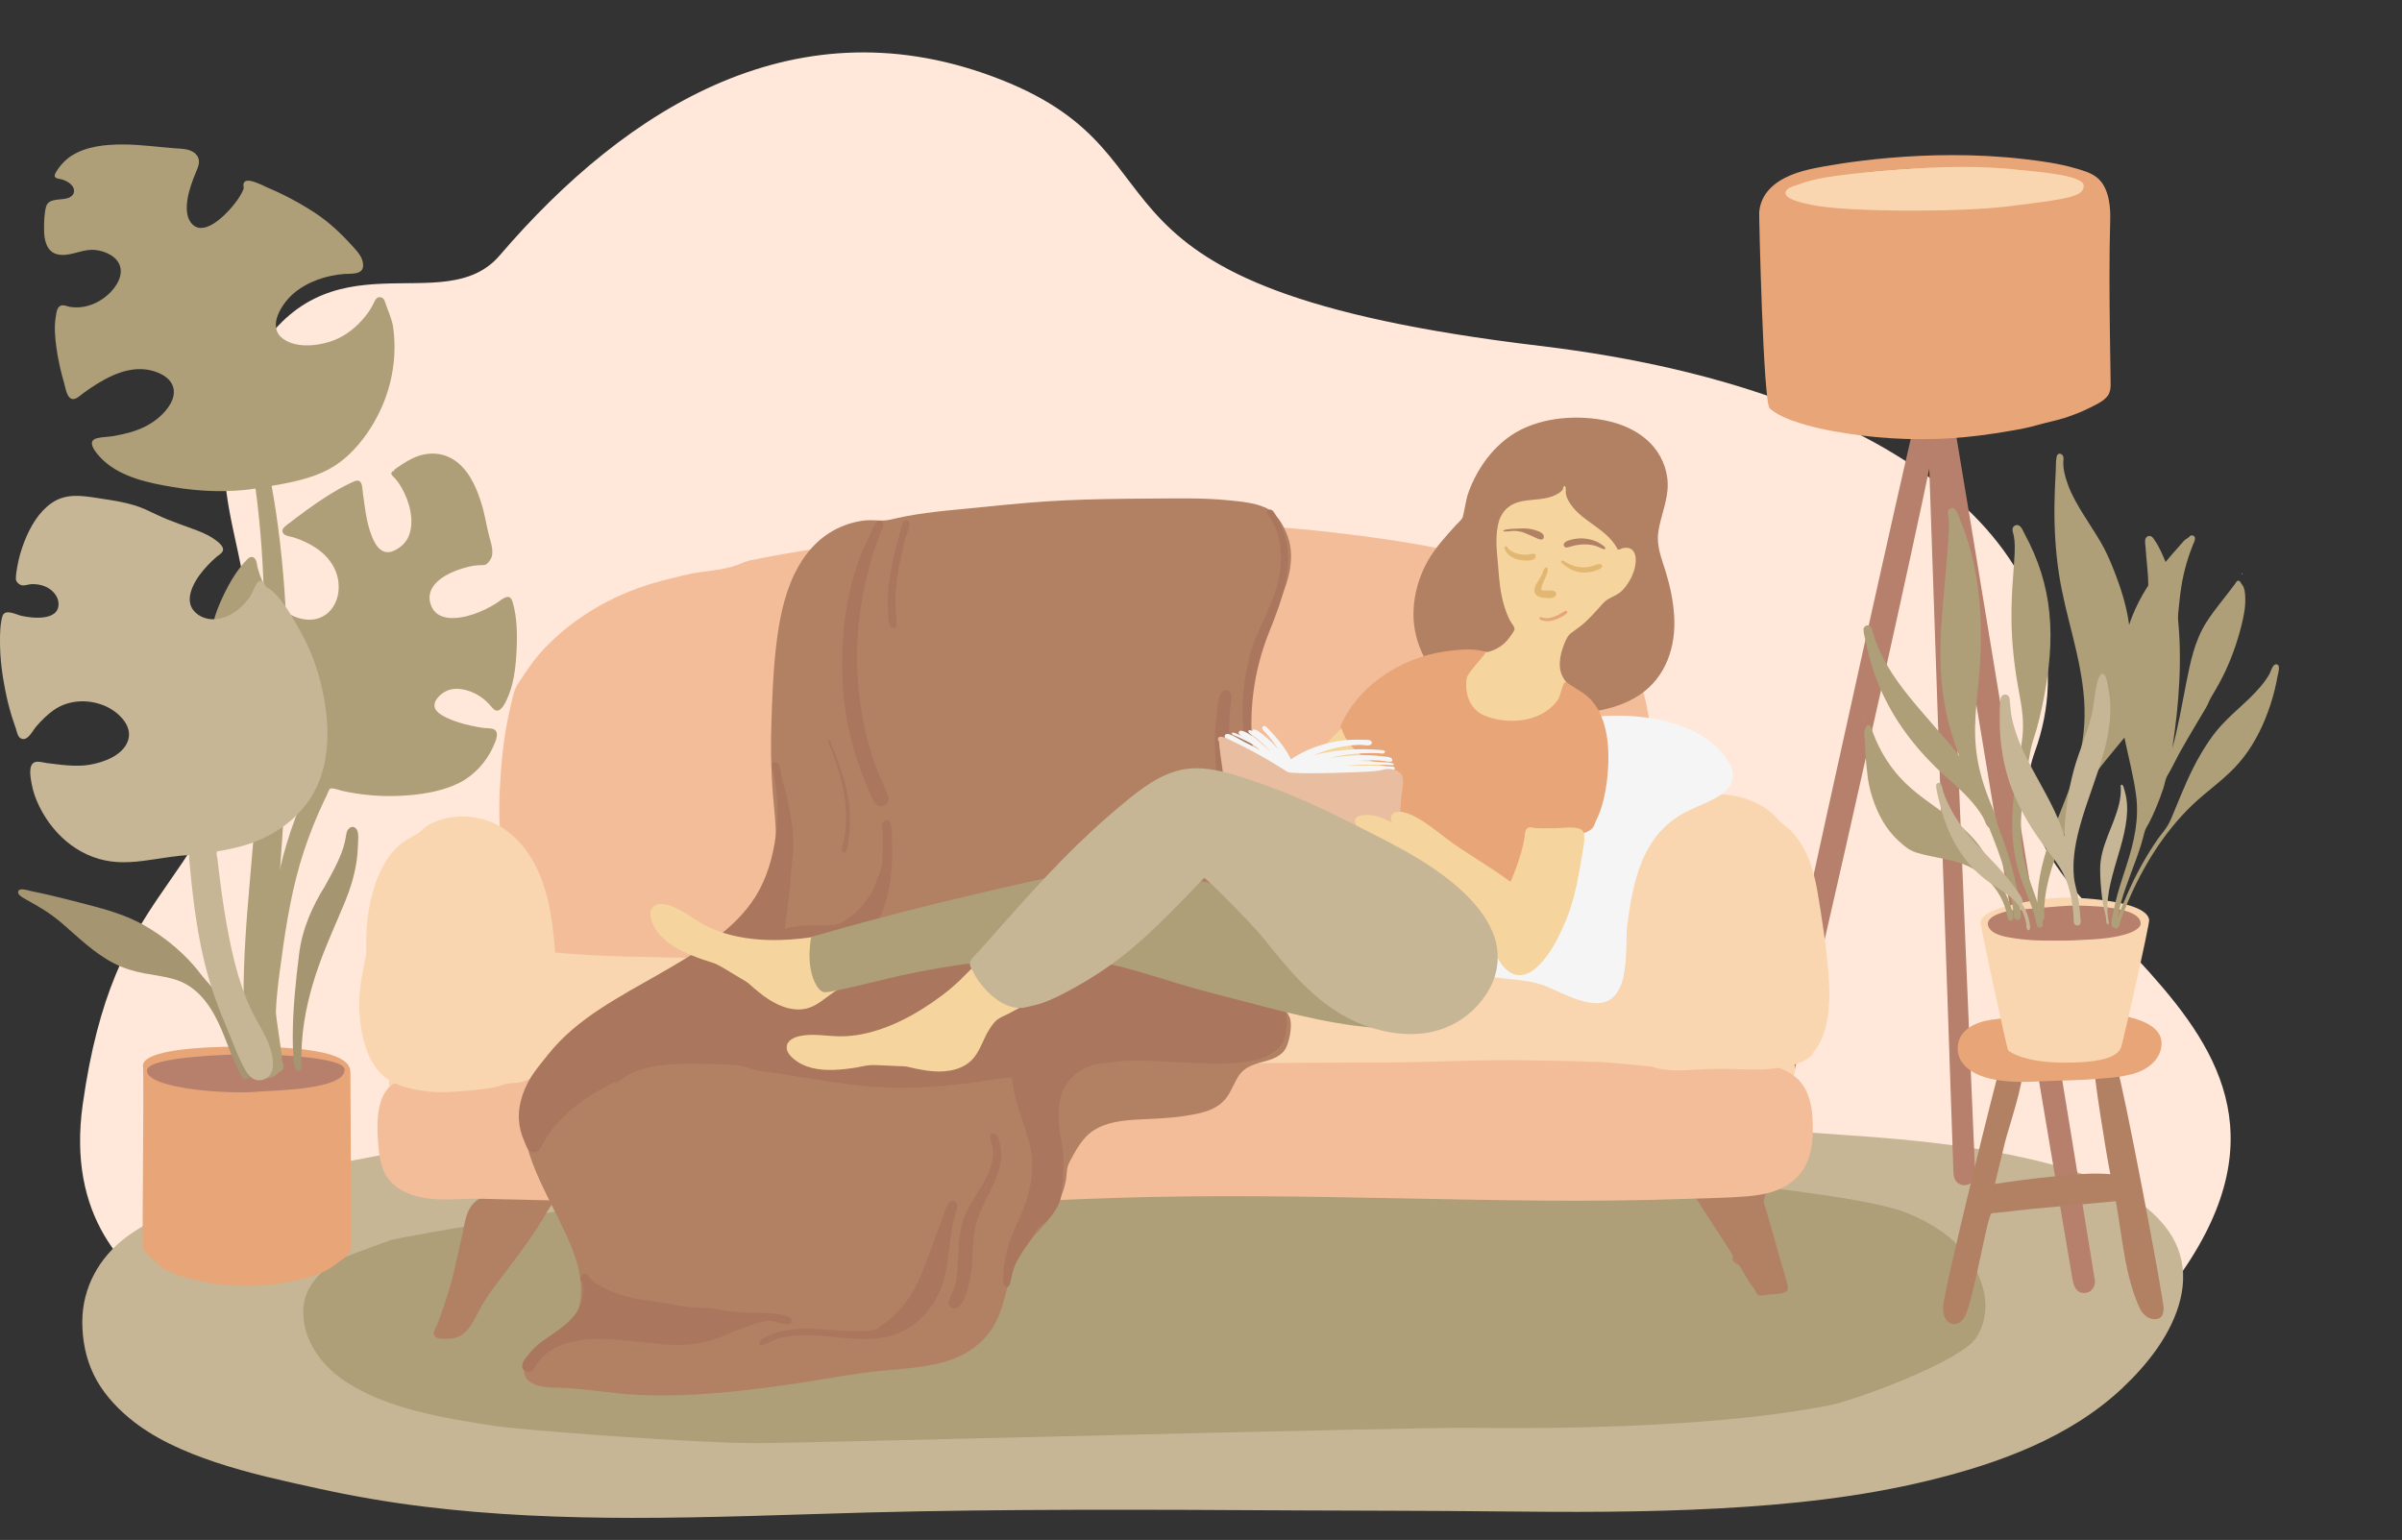
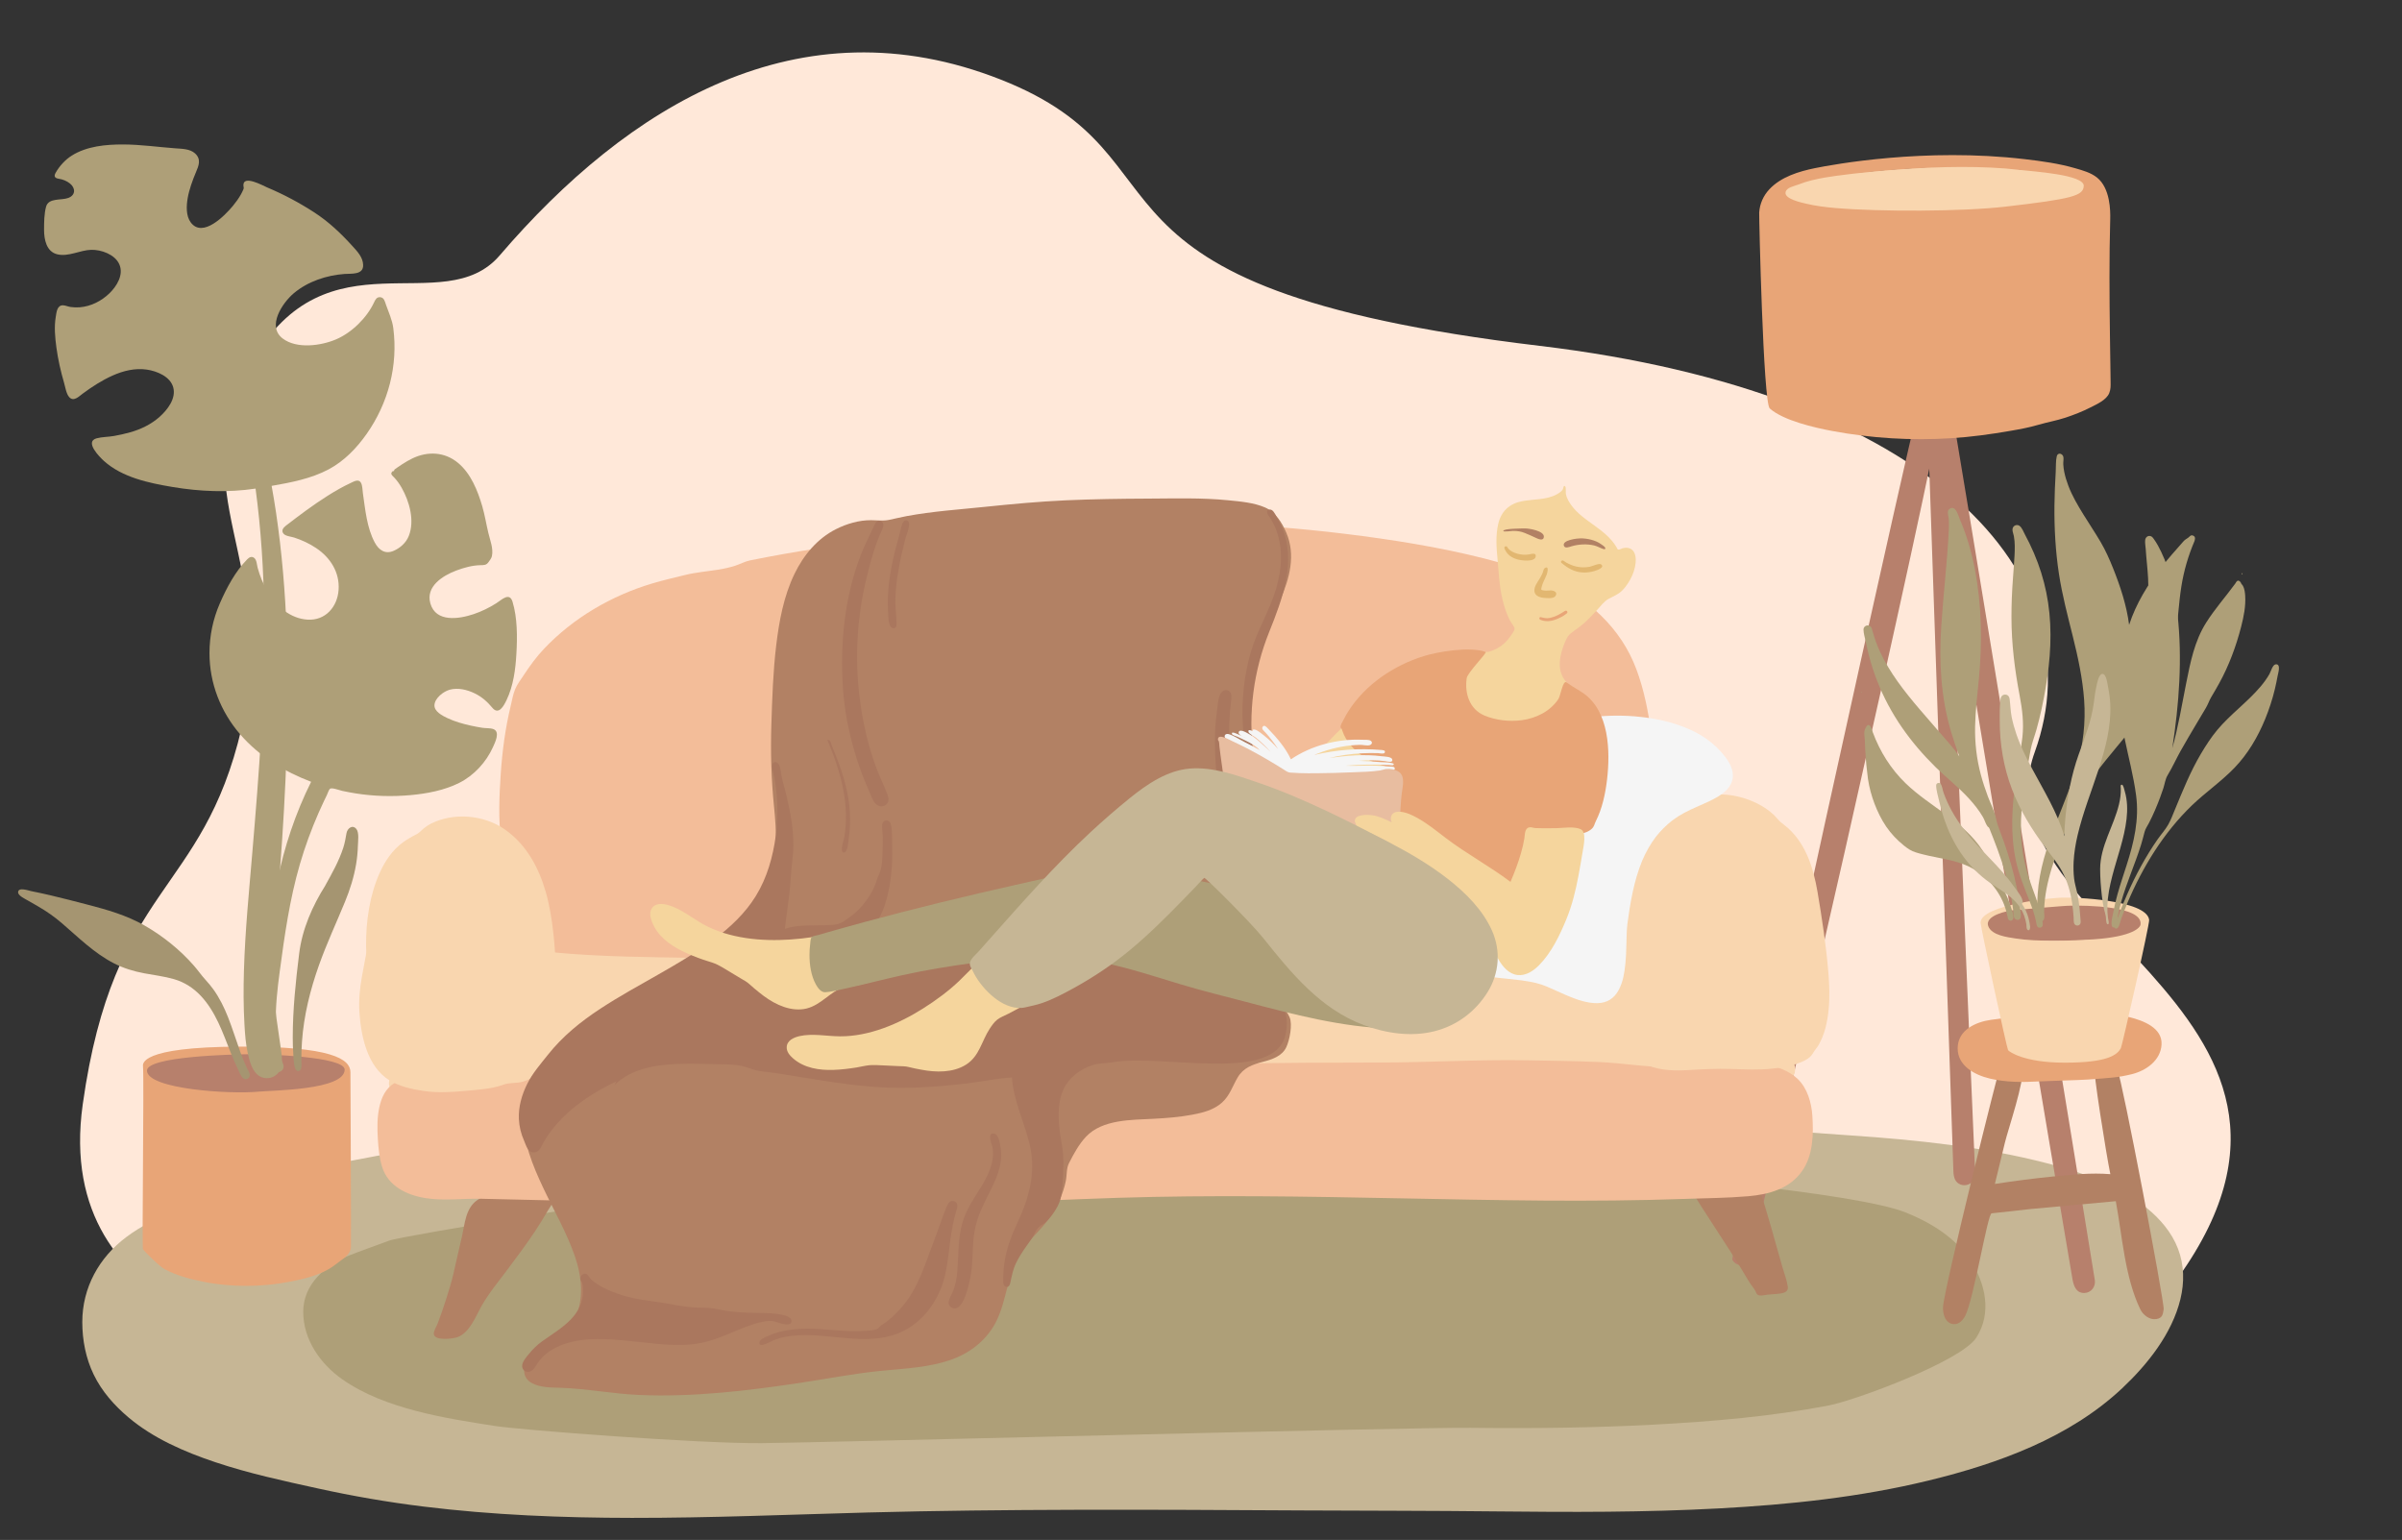
<svg xmlns="http://www.w3.org/2000/svg" height="337.9" preserveAspectRatio="xMidYMid meet" version="1.0" viewBox="0.0 -11.5 527.0 337.9" width="527.0" zoomAndPan="magnify">
  <rect x="0.0" y="-11.5" width="527.0" height="337.9" fill="#333333" stroke="none" />
  <defs>
    <clipPath id="a">
      <path d="M 18 230 L 479 230 L 479 321.559 L 18 321.559 Z M 18 230" />
    </clipPath>
  </defs>
  <g>
    <g>
      <path d="M 66.621 283.582 C 66.621 283.582 11.34 279.297 18.152 230.828 C 24.965 182.355 44.43 185.078 52.996 148.289 C 61.562 111.496 38.98 96.895 55.332 67.891 C 71.684 38.887 97.27 58.969 109.645 44.531 C 137.676 11.828 175.246 -11.531 219.633 5.988 C 264.016 23.508 230.145 51.539 337.793 64.387 C 423.512 74.617 460.434 114.805 446.418 153.543 C 432.398 192.285 527.008 211.945 472.113 276.184 C 441.961 311.469 269.465 326.406 66.621 283.582" fill="#ffe8d9" />
    </g>
    <g clip-path="url(#a)">
      <path d="M 18.055 278.582 C 18.055 282.555 18.824 286.547 20.566 290.133 C 22.348 293.809 25.074 296.879 28.168 299.496 C 33.633 304.125 40.527 307.094 47.262 309.348 C 54.59 311.801 62.18 313.438 69.719 315.094 C 77.395 316.781 85.117 318.117 92.918 319.074 C 108.094 320.938 123.379 321.547 138.66 321.559 C 155.93 321.574 173.188 320.836 190.445 320.375 C 205.574 319.977 220.703 319.828 235.836 319.785 C 252.547 319.738 269.258 319.832 285.969 319.926 C 300.074 320 314.18 319.98 328.281 320.137 C 344.574 320.316 360.887 320.359 377.164 319.48 C 392.605 318.648 408.121 317.023 423.168 313.355 C 438.355 309.656 454.031 304 465.617 293.105 C 471.188 287.867 476.543 281.141 478.383 273.574 C 479.277 269.887 479.227 266.094 477.863 262.523 C 476.488 258.918 473.934 255.957 470.973 253.539 C 464.812 248.516 456.797 245.754 449.203 243.77 C 442.199 241.945 435.055 240.668 427.883 239.723 C 420.586 238.766 413.25 238.121 405.906 237.629 C 397.574 237.074 346.816 233.328 329.73 232.535 C 312.305 231.727 294.867 231.227 277.422 231.016 C 259.82 230.801 242.219 230.883 224.621 231.238 C 206.949 231.598 189.285 232.234 171.637 233.172 C 154.395 234.09 137.133 235.152 119.945 236.805 C 111.273 237.641 102.613 238.695 94.004 240.027 C 93.504 240.102 72.051 244.105 71.016 244.34 C 63.809 245.977 56.812 248.141 49.738 250.258 C 45.672 251.473 41.656 252.828 37.637 254.18 C 36.711 254.492 35.789 254.801 34.863 255.105 C 34.48 255.23 34.016 255.305 33.754 255.637 C 33.621 255.801 33.645 255.941 33.551 256.105 C 33.34 256.461 33.34 256.441 32.898 256.68 C 31.098 257.641 29.34 258.719 27.703 259.945 C 21.727 264.434 18.062 271.035 18.055 278.582" fill="#c6b695" />
    </g>
    <g>
      <path d="M 66.527 276.34 C 66.527 282.406 70.258 287.75 75.062 291.129 C 79.898 294.531 85.656 296.613 91.34 298.105 C 96.988 299.586 102.762 300.484 108.523 301.383 C 114.332 302.285 153.391 305.281 167.102 305.16 C 181.059 305.035 309.613 301.641 322.664 301.797 C 336.078 301.957 349.508 301.809 362.91 301.094 C 375.73 300.41 388.605 299.32 401.227 296.891 C 407.16 295.746 430.285 287.164 433.598 282.016 C 437.059 276.641 435.648 270.148 432.309 265.086 C 428.969 260.027 423.66 256.777 418.137 254.555 C 407.137 250.137 358.941 245.941 346.699 245.367 C 333.23 244.734 319.742 244.492 306.262 244.379 C 292.582 244.266 278.902 244.219 265.227 244.23 C 253.23 244.242 241.234 244.336 229.242 244.613 C 215.453 244.934 201.664 245.48 187.902 246.402 C 174.293 247.312 160.703 248.602 147.18 250.367 C 141.641 251.09 88.359 259.598 85.352 260.734 C 83.977 261.25 78.129 263.352 76.629 263.965 C 71.43 266.098 66.527 270.27 66.527 276.34" fill="#ae9f78" />
    </g>
    <g>
      <path d="M 70.773 226.699 C 70.727 226.707 70.676 226.719 70.629 226.727 C 70.676 226.719 70.727 226.707 70.773 226.699 Z M 31.621 223.828 C 31.621 226.914 36.703 227.922 38.934 228.34 C 42.262 228.961 45.66 229.137 49.043 229.137 C 55.621 229.137 62.207 228.586 68.695 227.516 C 70.23 227.262 71.77 227.016 73.258 226.543 C 74.387 226.184 75.422 225.219 75.766 223.875 C 76.086 222.621 75.719 222.051 74.781 221.535 C 73.406 220.781 71.898 220.328 70.375 219.969 C 63.406 218.328 56.086 218.508 48.984 218.871 C 46.211 219.016 43.438 219.203 40.664 219.348 C 38.82 219.445 36.938 219.578 35.172 220.168 C 33.59 220.699 31.621 221.93 31.621 223.828" fill="#b7806c" />
    </g>
    <g>
      <path d="M 56.629 228.039 C 50.438 228.637 32.277 227.484 32.246 223.418 C 32.227 220.273 51.176 219.859 54.359 219.82 C 57.91 219.781 75.672 220.273 75.621 223.223 C 75.539 227.707 59.871 227.727 56.629 228.039 Z M 76.883 223.754 C 76.859 220.895 72.836 218.074 52.508 218.156 C 30.473 218.242 31.328 221.973 31.375 222.527 C 31.633 225.477 31.117 262.035 31.375 262.633 C 31.461 262.832 34.902 266.34 36.109 266.984 C 38.664 268.352 41.625 269.137 44.449 269.715 C 47.59 270.363 50.801 270.656 54.008 270.656 C 57.195 270.652 60.391 270.355 63.523 269.75 C 66.484 269.176 69.535 268.465 72.172 266.945 C 73.18 266.367 74.039 265.594 74.984 264.93 C 75.992 264.223 76.969 263.383 76.996 262.062 C 77.062 259.23 76.891 225.066 76.883 223.754" fill="#e8a577" />
    </g>
    <g>
      <path d="M 104.781 109.805 C 104.781 109.742 104.777 109.684 104.777 109.621 C 104.797 109.938 104.781 109.949 104.781 109.805 Z M 45.961 131.824 C 45.961 138.398 48.395 144.637 52.672 149.605 C 56.809 154.41 62.375 157.816 68.262 160.043 C 64.805 166.98 62.371 174.305 60.82 181.895 C 59.305 189.289 58.527 196.867 57.953 204.391 C 57.668 208.141 57.551 211.93 57.945 215.68 C 58.141 217.516 58.465 219.344 59.039 221.102 C 59.266 221.797 59.5 222.93 60.055 223.438 C 60.648 223.984 61.672 223.812 62.066 223.113 C 62.438 222.453 62.039 221.816 61.809 221.184 C 61.496 220.32 61.273 219.422 61.086 218.523 C 60.711 216.73 60.543 214.906 60.512 213.074 C 60.438 209.273 60.863 205.484 61.367 201.723 C 62.43 193.785 63.551 185.832 65.793 178.129 C 66.91 174.297 68.285 170.547 69.883 166.891 C 70.273 166.004 70.672 165.125 71.086 164.254 C 71.289 163.824 71.496 163.395 71.711 162.969 C 71.883 162.621 72.121 161.809 72.418 161.566 C 72.801 161.254 74.523 161.918 75.109 162.043 C 76.094 162.254 77.082 162.438 78.074 162.598 C 82.035 163.223 86.059 163.328 90.055 162.969 C 93.652 162.645 97.523 161.914 100.773 160.273 C 104.016 158.637 106.68 155.727 108.16 152.43 C 108.609 151.43 109.797 149.082 108.266 148.488 C 107.582 148.223 106.574 148.312 105.832 148.195 C 104.996 148.066 104.168 147.906 103.344 147.727 C 101.562 147.336 99.781 146.836 98.133 146.055 C 97.066 145.547 95.23 144.613 95.32 143.195 C 95.414 141.66 97.305 140.215 98.664 139.84 C 100.48 139.344 102.496 139.836 104.148 140.641 C 105.707 141.402 106.922 142.469 108.016 143.797 C 109.41 145.492 110.535 143.375 111.133 142.129 C 112.633 139.004 113.105 135.387 113.297 131.961 C 113.508 128.293 113.531 124.082 112.449 120.531 C 111.777 118.34 110.008 120.16 108.895 120.863 C 107.332 121.852 105.641 122.68 103.891 123.266 C 100.68 124.336 95.629 125.121 94.422 120.906 C 93.352 117.172 97.156 114.797 100.121 113.684 C 101.766 113.066 103.586 112.559 105.352 112.516 C 106.203 112.496 106.703 112.547 107.227 111.781 C 107.496 111.391 107.824 111 107.93 110.508 C 108.277 108.852 107.523 107.035 107.148 105.453 C 106.68 103.5 106.371 101.52 105.809 99.586 C 104.805 96.156 103.309 92.395 100.477 90.055 C 97.566 87.645 93.863 87.469 90.512 89.07 C 89.75 89.438 89.016 89.867 88.301 90.324 C 87.93 90.559 87.57 90.805 87.211 91.055 C 87.016 91.188 86.801 91.32 86.621 91.473 C 86.527 91.535 86.48 91.621 86.473 91.73 C 86.477 91.879 86.387 91.918 86.203 91.852 C 85.469 92.469 86.027 92.785 86.547 93.344 C 87.156 93.996 87.664 94.727 88.109 95.5 C 89.82 98.5 91.023 102.73 89.691 106.094 C 89.094 107.602 87.82 108.734 86.344 109.375 C 84.5 110.176 83.113 109.188 82.234 107.559 C 80.477 104.305 80.145 100.316 79.617 96.715 C 79.516 96.035 79.539 95.039 79.199 94.434 C 78.691 93.516 77.664 94.141 76.977 94.457 C 75.199 95.281 73.496 96.266 71.844 97.312 C 68.672 99.316 65.691 101.562 62.723 103.848 C 62.16 104.281 61.633 104.926 62.211 105.609 C 62.68 106.164 63.895 106.238 64.566 106.461 C 66.262 107.016 67.879 107.766 69.367 108.762 C 72.477 110.844 74.547 114.074 74.289 117.914 C 74.039 121.648 71.41 124.695 67.5 124.465 C 63.668 124.238 60.605 121.52 58.734 118.34 C 57.762 116.691 57.016 114.914 56.523 113.062 C 56.355 112.43 56.336 111.406 55.812 110.957 C 55.25 110.477 54.684 110.77 54.246 111.219 C 51.609 113.906 49.727 117.473 48.234 120.891 C 46.723 124.348 45.961 128.055 45.961 131.824" fill="#ae9f78" />
    </g>
    <g>
      <path d="M 3.973 184.305 C 3.973 185.047 5.543 185.758 6.094 186.082 C 6.789 186.492 7.496 186.887 8.199 187.289 C 10.133 188.398 11.918 189.637 13.609 191.098 C 17.219 194.207 20.664 197.641 24.941 199.848 C 27.094 200.957 29.301 201.625 31.676 202.07 C 33.828 202.473 36.02 202.734 38.129 203.336 C 42.918 204.699 45.832 208.535 47.895 212.867 C 48.949 215.086 49.781 217.398 50.695 219.672 C 51.188 220.891 51.707 222.098 52.285 223.273 C 52.645 224 53.207 225.785 54.332 225.184 C 55.387 224.621 54.391 223.332 54.074 222.645 C 53.555 221.523 53.102 220.375 52.684 219.215 C 51.793 216.727 51.012 214.199 50.047 211.738 C 49.203 209.59 48.176 207.504 46.832 205.617 C 46.285 204.848 45.676 204.141 45.039 203.441 C 44.164 202.473 43.414 201.383 42.551 200.395 C 39.512 196.91 35.691 193.848 31.684 191.562 C 27.727 189.305 23.477 188.109 19.105 186.973 C 16.445 186.281 13.785 185.59 11.109 184.961 C 9.707 184.633 8.301 184.32 6.887 184.043 C 6.234 183.914 3.973 183.066 3.973 184.305" fill="#a59571" />
    </g>
    <g>
      <path d="M 64.23 216.125 C 64.23 217.379 64.262 218.633 64.359 219.883 C 64.414 220.555 64.383 223.375 65.312 223.492 C 66.398 223.621 66.117 221.918 66.113 221.359 C 66.105 219.91 66.152 218.461 66.258 217.016 C 66.668 211.266 68.062 205.684 69.988 200.266 C 71.672 195.523 73.801 190.984 75.707 186.336 C 76.793 183.688 77.66 180.934 78.133 178.109 C 78.355 176.777 78.488 175.43 78.523 174.078 C 78.547 173.09 78.828 171.203 78.195 170.414 C 77.332 169.344 76.207 170.285 76.027 171.297 C 75.836 172.395 75.656 173.473 75.309 174.535 C 74.363 177.438 72.852 180.133 71.371 182.789 C 71.387 182.766 71.402 182.746 71.422 182.727 C 68.531 187.297 66.305 192.352 65.637 197.738 C 64.883 203.797 64.23 210.016 64.23 216.125" fill="#a59571" />
    </g>
    <g>
      <path d="M 9.668 38.91 C 9.668 41.051 10.176 43.762 12.629 44.316 C 15.074 44.867 17.562 43.383 20.004 43.316 C 22.195 43.258 25.188 44.316 26.16 46.453 C 27.207 48.758 25.621 51.309 23.992 52.879 C 22.238 54.566 19.938 55.73 17.492 55.926 C 16.82 55.98 16.121 55.953 15.457 55.855 C 14.934 55.781 14.406 55.527 13.887 55.496 C 12.516 55.406 12.402 57.016 12.234 58.016 C 11.859 60.223 12.078 62.551 12.375 64.754 C 12.727 67.359 13.309 69.941 14.047 72.465 C 14.312 73.371 14.531 74.91 15.184 75.637 C 16.16 76.723 17.328 75.473 18.133 74.883 C 20.188 73.363 22.348 71.961 24.684 70.914 C 27.027 69.863 29.629 69.223 32.203 69.598 C 34.43 69.922 37.371 71.113 38.012 73.516 C 38.668 75.957 36.727 78.438 35.027 79.953 C 33.184 81.602 30.91 82.695 28.543 83.363 C 27.379 83.691 26.191 83.953 25 84.164 C 23.762 84.383 22.402 84.355 21.199 84.676 C 18.465 85.406 21.898 88.828 22.805 89.645 C 26.832 93.27 32.641 94.48 37.828 95.352 C 43.859 96.367 50.008 96.621 56.07 95.711 C 58.465 113.535 58.328 131.559 57.301 149.477 C 56.801 158.156 56.098 166.82 55.367 175.48 C 54.641 184.129 53.773 192.789 53.52 201.469 C 53.402 205.406 53.41 209.363 53.633 213.297 C 53.754 215.418 53.902 217.566 54.371 219.645 C 54.754 221.328 55.324 223.629 56.887 224.609 C 58.293 225.492 60.184 225.117 61.156 223.77 C 62.262 222.238 61.777 219.816 61.543 218.086 C 61 214.051 60.262 210.102 60.117 206.023 C 59.805 197.082 60.766 188.117 61.441 179.215 C 62.098 170.547 62.605 161.867 62.891 153.18 C 63.457 135.797 63.125 118.289 60.578 101.062 C 60.281 99.074 59.957 97.09 59.598 95.113 C 63.863 94.367 68.262 93.535 72.121 91.48 C 75.508 89.68 78.277 86.797 80.465 83.68 C 85.207 76.91 87.355 68.703 86.289 60.496 C 86.051 58.652 85.273 57.07 84.672 55.328 C 84.441 54.648 84.27 53.758 83.383 53.707 C 82.625 53.668 82.336 54.277 82.066 54.855 C 80.48 58.246 77.195 61.48 73.742 62.961 C 70.441 64.375 65.125 65.113 62.043 62.789 C 58.457 60.09 62.004 54.906 64.477 52.828 C 67.551 50.254 71.629 48.902 75.594 48.613 C 77.125 48.504 79.727 48.844 79.676 46.66 C 79.633 44.93 78.375 43.648 77.281 42.445 C 74.758 39.664 72.121 37.164 68.957 35.109 C 65.664 32.973 62.227 31.148 58.613 29.625 C 57.688 29.234 53.406 26.84 53.402 29.121 C 53.402 29.586 53.582 29.66 53.375 30.113 C 53.203 30.492 53.031 30.859 52.824 31.219 C 52.324 32.098 51.723 32.922 51.078 33.699 C 49.355 35.773 44.465 40.824 41.852 37.305 C 40.777 35.852 40.887 33.672 41.176 31.984 C 41.504 30.098 42.242 28.055 42.992 26.289 C 43.605 24.848 44.195 23.449 42.797 22.164 C 41.68 21.141 39.895 21.152 38.48 21.047 C 34.668 20.766 30.875 20.211 27.043 20.199 C 23.23 20.188 19.023 20.57 15.723 22.656 C 14.316 23.547 13.023 24.953 12.203 26.422 C 11.773 27.191 12.023 27.586 12.875 27.719 C 13.777 27.855 14.645 28.195 15.359 28.773 C 16.609 29.785 16.598 31.328 14.98 31.934 C 13.434 32.508 10.656 31.863 10.113 33.844 C 9.684 35.395 9.668 37.309 9.668 38.91" fill="#ae9f78" />
    </g>
    <g>
-       <path d="M 0 129.375 C 0 132.98 0.477 136.605 1.188 140.137 C 1.574 142.059 2.051 143.961 2.629 145.832 C 2.898 146.695 3.199 147.547 3.492 148.402 C 3.73 149.109 3.863 150.168 4.594 150.535 C 6.039 151.266 7.133 148.859 7.887 147.98 C 9.027 146.66 10.293 145.371 11.723 144.355 C 14.945 142.07 19.18 141.848 22.793 143.297 C 25.633 144.434 29.238 147.551 28.09 150.992 C 26.977 154.324 22.527 155.879 19.406 156.344 C 17.363 156.648 15.281 156.512 13.238 156.297 C 12.277 156.195 11.316 156.07 10.355 155.945 C 9.59 155.844 8.473 155.488 7.719 155.715 C 6.102 156.199 6.711 159.172 6.922 160.379 C 7.23 162.184 7.867 163.918 8.68 165.555 C 12.004 172.234 18.164 177.207 25.758 177.656 C 29.531 177.879 33.277 177.105 36.992 176.582 C 37.816 176.465 38.641 176.359 39.469 176.277 C 39.871 176.234 40.273 176.199 40.68 176.172 C 40.809 176.164 41.363 176.086 41.426 176.133 C 41.531 176.215 41.492 176.875 41.504 176.996 C 41.656 178.652 41.816 180.309 41.992 181.961 C 42.781 189.406 43.891 196.875 46.059 204.059 C 47.031 207.281 48.238 210.422 49.547 213.523 C 50.922 216.781 52.09 220.219 53.832 223.305 C 54.594 224.648 55.68 225.785 57.371 225.492 C 58.922 225.227 59.82 223.871 59.879 222.375 C 60.027 218.656 57.992 215.402 56.262 212.277 C 52.672 205.816 50.969 198.297 49.68 191.07 C 49.012 187.328 48.5 183.562 48.039 179.789 C 47.926 178.844 47.812 177.898 47.703 176.949 C 47.668 176.633 47.434 175.812 47.539 175.516 C 47.633 175.242 47.699 175.305 48.031 175.246 C 48.297 175.199 48.562 175.152 48.828 175.102 C 50.742 174.742 52.656 174.328 54.508 173.719 C 61.527 171.406 67.547 166.562 70.184 159.516 C 72.762 152.629 72 144.387 70.129 137.43 C 69.133 133.727 67.715 130.16 65.801 126.836 C 64.312 124.246 62.887 121.57 60.879 119.328 C 60.336 118.723 59.742 118.145 59.07 117.676 C 58.848 117.516 58.469 117.387 58.289 117.195 C 58.098 117 58.137 116.645 57.91 116.395 C 56.645 114.984 55.84 117.531 55.457 118.316 C 53.895 121.508 50.258 124.48 46.555 124.379 C 44.941 124.332 43.332 123.617 42.352 122.297 C 41.215 120.766 41.582 118.836 42.301 117.211 C 43.059 115.48 44.273 113.93 45.559 112.559 C 46.172 111.902 46.82 111.277 47.504 110.695 C 47.883 110.375 48.434 110.055 48.738 109.652 C 49.594 108.527 47.535 107.152 46.758 106.633 C 45.316 105.676 43.707 105.051 42.086 104.473 C 40.316 103.836 38.551 103.184 36.801 102.5 C 35.109 101.836 33.523 100.988 31.867 100.258 C 28.547 98.789 24.938 98.332 21.383 97.781 C 17.809 97.227 14.379 96.715 11.246 98.934 C 8.449 100.91 6.645 104.082 5.398 107.207 C 4.656 109.07 4.102 111.012 3.762 112.992 C 3.621 113.82 3.48 114.691 3.484 115.535 C 3.488 116.102 4.043 116.676 4.609 116.879 C 5.297 117.117 6.219 116.695 6.938 116.672 C 7.941 116.645 8.938 116.785 9.867 117.168 C 11.367 117.781 12.754 119.176 12.84 120.867 C 13.039 124.832 7.039 124.176 4.676 123.621 C 3.477 123.344 1.035 121.977 0.52 123.754 C 0.012 125.512 0 127.559 0 129.375" fill="#c6b695" />
-     </g>
+       </g>
    <g>
      <path d="M 380.09 264.969 C 380.77 266.133 382.348 266.504 383.473 265.75 C 384.613 264.988 424.797 88.707 426.324 75.586 C 426.484 74.188 427.008 72.422 425.887 71.301 C 424.969 70.387 423.422 70.383 422.504 71.301 C 421.512 72.301 379.316 263.652 380.09 264.969" fill="#b7806c" />
    </g>
    <g>
      <path d="M 428.582 245.648 C 428.648 246.852 428.945 247.992 430.211 248.438 C 431.227 248.789 432.383 248.387 432.996 247.508 C 433.703 246.496 433.324 245.012 433.262 243.867 C 433.098 240.84 426.395 83.926 426.875 71.895 C 426.922 70.773 426.508 69.805 425.414 69.34 C 424.398 68.91 423.184 69.262 422.555 70.168 L 428.582 245.648" fill="#b7806c" />
    </g>
    <g>
      <path d="M 422.461 72.336 C 422.551 78.828 454.402 267.754 454.746 269.422 C 455.039 270.852 455.617 272.281 457.363 272.207 C 458.809 272.152 459.781 270.852 459.617 269.461 C 459.418 267.746 427.344 72.109 427.047 71.414 C 426.051 69.086 422.461 69.797 422.461 72.336" fill="#b7806c" />
    </g>
    <g>
      <path d="M 387.898 34.449 C 387.898 39.516 395.465 40.289 399.086 40.715 C 404.164 41.312 451.633 38.199 454.008 37.543 C 456.184 36.941 458.926 36.105 460.27 34.145 C 461.645 32.137 460.98 29.602 459.012 28.273 C 457.004 26.918 454.484 26.57 452.133 26.309 C 449.488 26.016 446.816 25.926 444.16 25.742 C 441.301 25.551 438.195 24.777 435.328 24.688 C 429.566 24.504 424.031 25.156 418.273 25.473 C 415.219 25.645 412.176 25.934 409.129 26.215 C 406.434 26.461 403.73 26.57 401.039 26.895 C 396.766 27.406 387.898 28.531 387.898 34.449" fill="#f9d6af" />
    </g>
    <g>
      <path d="M 457.176 29.277 C 457.105 31.457 454.703 32.137 440.016 33.84 C 430.438 34.949 412.32 34.969 402.715 34.148 C 400.547 33.965 398.379 33.695 396.258 33.191 C 395.137 32.926 391.477 32.137 391.75 30.691 C 391.957 29.598 393.641 29.367 394.672 28.957 C 396.496 28.227 398.441 27.805 400.371 27.461 C 404.527 26.719 427.133 23.859 443.234 25.793 C 445.984 26.121 457.258 26.816 457.176 29.277 Z M 460.086 27.461 C 458.734 26.379 456.988 25.902 455.34 25.426 C 451.719 24.375 447.973 23.859 444.23 23.422 C 422.344 20.855 402.188 24.59 398.219 25.391 C 394.672 26.109 390.75 27.305 388.199 30.031 C 386.891 31.43 386.082 33.223 385.969 35.145 C 385.922 35.969 386.848 76.84 388.281 78.121 C 391.262 80.781 398.18 82.355 402.008 83.07 C 410.562 84.672 419.395 85.211 428.078 84.656 C 432.438 84.383 436.754 83.789 441.059 83.043 C 443.121 82.688 445.191 82.309 447.207 81.715 C 449.18 81.137 451.203 80.789 453.164 80.145 C 455.039 79.523 456.895 78.797 458.656 77.898 C 460.055 77.184 462.16 76.273 462.773 74.742 C 463.113 73.906 463.078 73.098 463.066 72.207 C 463.051 71.051 463.035 69.898 463.02 68.742 C 462.984 66.547 462.953 64.352 462.922 62.156 C 462.809 53.633 462.746 45.102 462.984 36.574 C 463.031 34.785 463.004 29.797 460.086 27.461" fill="#e8a577" />
    </g>
    <g>
      <path d="M 95.172 281.125 C 95.172 282.836 99.539 282.234 100.383 281.906 C 103.082 280.855 104.293 277.484 105.602 275.152 C 107.227 272.27 109.406 269.656 111.383 267.012 C 113.449 264.246 115.52 261.484 117.43 258.605 C 118.395 257.148 119.316 255.66 120.188 254.145 C 120.723 253.219 122.113 251.539 121.434 250.426 C 120.773 249.348 119.148 249.57 118.09 249.613 C 116.422 249.68 114.75 249.578 113.082 249.664 C 110.293 249.812 107.051 250.195 104.695 251.844 C 102.145 253.629 101.992 257 101.359 259.789 C 100.934 261.668 100.473 263.539 100.066 265.422 C 99.684 267.207 99.25 269.07 98.789 270.613 C 98.223 272.512 97.633 274.402 96.98 276.273 C 96.668 277.176 96.344 278.074 96 278.969 C 95.762 279.582 95.172 280.453 95.172 281.125" fill="#b28164" />
    </g>
    <g>
      <path d="M 369.102 246.254 C 369.102 246.664 369.355 246.84 369.562 247.121 C 370.023 247.742 370.367 248.512 370.766 249.176 C 371.578 250.539 372.418 251.891 373.27 253.234 C 374.574 255.289 375.91 257.328 377.238 259.367 C 378.805 261.77 380.367 264.172 381.863 266.613 C 382.625 267.852 383.332 269.125 384.141 270.332 C 384.438 270.781 384.828 271.207 385.082 271.676 C 385.324 272.121 385.375 272.633 385.996 272.746 C 386.598 272.855 387.418 272.602 388.027 272.559 C 388.613 272.516 389.199 272.488 389.781 272.422 C 390.914 272.297 392.434 272.227 392.238 270.812 C 392.043 269.406 391.48 267.973 391.082 266.59 C 390.68 265.203 390.285 263.812 389.895 262.422 C 389.062 259.438 388.23 256.453 387.324 253.488 C 386.555 250.977 385.805 248.41 384.715 246.016 C 384.531 245.617 384.531 245.441 384.48 245.012 C 384.441 244.719 384.293 244.453 384.059 244.27 C 383.547 243.871 382.656 243.75 382.039 243.648 C 380.418 243.387 378.758 243.492 377.133 243.652 C 375.531 243.816 373.941 244.062 372.379 244.441 C 371.426 244.672 369.102 244.938 369.102 246.254" fill="#b28164" />
    </g>
    <g>
      <path d="M 393.559 221.617 C 393.152 220.488 392.191 219.75 391.395 218.918 C 390.594 218.082 389.977 217.09 389.098 216.281 C 387.145 214.484 384.879 213.043 382.848 211.328 C 378.734 207.859 374.699 204.297 370.516 200.914 C 366.398 197.59 362.129 194.52 357.543 191.871 C 355.316 190.582 353.004 189.66 350.395 189.668 C 349.145 189.676 347.906 189.848 346.684 190.07 C 345.277 190.328 343.824 190.844 342.402 190.863 C 339.953 190.898 337.551 191.277 335.137 191.629 C 333.164 191.914 331.188 191.965 329.203 192.082 C 324.047 192.387 318.895 192.77 313.742 193.098 C 303.875 193.723 294.004 194.25 284.121 194.586 C 262.746 195.316 241.363 194.852 219.984 194.535 C 209.016 194.375 198.043 194.238 187.07 194.312 C 181.605 194.348 176.145 194.48 170.684 194.543 C 165.82 194.602 160.949 194.465 156.086 194.547 C 145.684 194.727 135.277 194.496 124.875 194.648 C 122.238 194.688 119.605 194.789 116.969 194.871 C 116.109 194.902 115.082 194.691 114.344 195.25 C 114.062 195.461 113.871 195.77 113.617 196.008 C 113.137 196.469 112.562 196.863 112.043 197.285 C 107.887 200.66 103.926 204.211 100.109 207.965 C 96.535 211.477 92.859 214.891 89.367 218.48 C 88.52 219.352 87.676 220.23 86.898 221.164 C 86.215 221.984 85.383 222.852 85.523 224 C 85.57 224.379 85.609 224.48 85.562 224.852 C 85.523 225.168 85.398 225.473 85.363 225.793 C 85.312 226.285 85.34 226.785 85.531 227.242 C 85.988 228.355 87.051 228.664 88.047 229.117 C 90.371 230.18 92.875 230.816 95.375 231.305 C 98.016 231.824 100.668 232.27 103.352 232.484 C 108.809 232.91 114.285 232.812 119.754 232.82 C 130.586 232.84 141.367 233.996 152.199 234.078 C 154.953 234.098 157.707 234.078 160.457 234.027 C 161.797 234.004 163.141 233.973 164.48 233.906 C 165.637 233.848 167.047 233.906 168.117 233.402 C 168.676 233.141 168.938 233.152 169.59 233.172 C 170.27 233.195 170.949 233.215 171.629 233.238 C 173 233.277 174.375 233.32 175.746 233.359 C 178.594 233.438 181.441 233.496 184.289 233.547 C 206.578 233.938 228.871 233.691 251.156 233.316 C 273.48 232.938 295.785 232.117 318.086 231 C 329.18 230.445 340.273 229.828 351.363 229.172 C 356.793 228.852 362.207 228.391 367.633 227.984 C 370.34 227.781 373.062 227.672 375.758 227.328 C 377.094 227.16 378.41 226.891 379.727 226.598 C 380.973 226.32 382.125 225.832 383.344 225.5 C 384.441 225.199 385.789 225.574 386.965 225.391 C 387.227 225.352 387.605 225.188 387.867 225.207 C 388.129 225.227 388.496 225.445 388.75 225.527 C 389.258 225.688 389.781 225.844 390.312 225.891 C 391.391 225.988 392.707 225.5 393.387 224.629 C 394.043 223.785 393.898 222.562 393.559 221.617" fill="#f9d6af" />
    </g>
    <g>
      <path d="M 109.934 173.008 C 109.852 173.957 110.262 175.273 110.449 176.266 C 110.691 177.57 110.98 178.867 111.305 180.152 C 111.898 182.512 112.613 184.844 113.395 187.148 C 114.191 189.496 115.078 191.77 116.309 193.93 C 116.863 194.91 117.465 195.84 118.18 196.711 C 118.598 197.219 118.887 197.195 119.551 197.273 C 120.219 197.352 120.887 197.422 121.555 197.484 C 131.906 198.465 142.402 198.512 152.789 198.688 C 173.723 199.039 194.648 198.422 215.582 198.203 C 226.059 198.098 236.535 198.082 247.012 198.273 C 257.449 198.465 267.855 198.969 278.277 199.551 C 298.949 200.707 319.562 197.484 340.094 195.59 C 341.223 195.488 342.148 194.664 343.051 193.996 C 343.578 193.605 343.812 193.422 344.457 193.301 C 345.145 193.172 345.824 192.996 346.5 192.816 C 348.773 192.207 351.02 191.238 352.93 189.848 C 356.777 187.043 359.254 182.973 360.695 178.508 C 362.148 174.023 362.617 169.258 362.855 164.699 C 363.113 159.66 362.953 154.664 362.309 149.66 C 361.684 144.852 360.719 139.875 359.012 135.328 C 357.32 130.816 354.742 126.988 351.316 123.617 C 344.352 116.766 335.008 113.41 325.719 111.059 C 315.703 108.527 305.398 106.898 295.152 105.641 C 284.887 104.379 274.562 103.633 264.23 103.219 C 253.945 102.805 243.66 102.773 233.375 103.25 C 223.051 103.727 212.656 104.488 202.414 105.898 C 199.898 106.242 197.398 106.711 194.875 106.945 C 192.32 107.18 189.77 107.453 187.223 107.766 C 182.133 108.387 177.059 109.152 172.008 110.051 C 169.512 110.492 167.02 110.965 164.535 111.469 C 163.43 111.695 162.398 112.277 161.316 112.625 C 160.137 113.008 158.926 113.277 157.699 113.477 C 155.246 113.871 152.762 114.066 150.34 114.66 C 147.918 115.258 145.473 115.812 143.086 116.527 C 134.117 119.215 125.781 124.078 119.336 130.883 C 117.66 132.648 116.211 134.656 114.875 136.691 C 114.25 137.641 113.465 138.66 113.027 139.715 C 112.559 140.848 112.34 142.16 112.055 143.352 C 110.863 148.277 110.199 153.297 109.859 158.352 C 109.535 163.18 109.328 168.195 109.934 173.008" fill="#f3bd99" />
    </g>
    <g>
      <path d="M 397.637 233.391 C 397.453 230.484 396.559 227.289 394.395 225.227 C 392.527 223.449 389.68 222.434 387.184 221.949 C 384.301 221.387 381.387 221.508 378.473 221.703 C 376.949 221.805 375.434 221.949 373.918 222.121 C 373.164 222.207 372.414 222.297 371.656 222.375 C 371.227 222.422 370.797 222.465 370.363 222.5 C 370.246 222.508 368.977 222.582 369.633 222.559 C 368.336 222.621 367.043 222.699 365.75 222.77 C 365.918 222.766 366.086 222.758 366.254 222.75 C 364.961 222.816 363.621 222.613 362.328 222.512 C 360.98 222.406 359.633 222.297 358.289 222.156 C 355.742 221.895 353.227 221.633 350.664 221.527 C 345.414 221.309 340.164 221.242 334.91 221.152 C 324.191 220.965 313.5 221.641 302.785 221.641 C 281.203 221.645 259.648 221.902 238.074 222.512 C 216.355 223.125 194.652 223.828 172.922 223.797 C 151.504 223.766 130.074 223.207 108.66 223.762 C 106.012 223.832 103.359 223.887 100.711 223.953 C 98.043 224.023 95.301 223.875 92.648 224.133 C 91.531 224.242 90.582 224.652 89.543 225.039 C 88.531 225.422 87.516 225.562 86.562 226.137 C 84.582 227.328 83.684 229.309 83.215 231.496 C 82.73 233.77 82.758 236.078 82.898 238.383 C 83.023 240.461 83.215 242.551 83.836 244.547 C 85.176 248.844 89.359 250.785 93.504 251.418 C 97.469 252.023 101.578 251.445 105.57 251.539 C 110.562 251.656 115.551 251.773 120.539 251.883 C 131.289 252.117 142.039 252.285 152.789 252.426 C 173.77 252.707 194.758 252.84 215.734 252.371 C 225.613 252.152 235.477 251.637 245.352 251.328 C 255.633 251.004 265.922 250.93 276.207 250.988 C 297.078 251.105 317.941 251.785 338.812 251.938 C 349.031 252.008 359.254 251.93 369.465 251.574 C 374.148 251.41 378.879 251.383 383.547 250.984 C 388.066 250.598 392.66 249.352 395.387 245.449 C 397.805 241.988 397.895 237.434 397.637 233.391" fill="#f3bd99" />
    </g>
    <g>
      <path d="M 401.141 201.848 C 400.645 195.934 399.758 190.031 398.762 184.184 C 397.828 178.715 396.008 173 391.438 169.5 C 390.859 169.062 390.43 168.711 389.965 168.152 C 389.516 167.609 389.02 167.129 388.473 166.684 C 387.297 165.73 386.004 164.973 384.617 164.371 C 381.875 163.188 378.828 162.594 375.84 162.902 C 372.973 163.199 370.258 164.008 367.82 165.578 C 365.426 167.121 363.473 169.344 361.797 171.625 C 358.191 176.531 356.426 182.324 355.594 188.289 C 354.715 194.562 354.715 200.895 355.062 207.207 C 355.23 210.188 355.133 213.484 356.168 216.316 C 357.137 218.973 358.957 221.211 361.617 222.289 C 364.414 223.426 367.512 223.473 370.484 223.297 C 373.59 223.117 376.629 222.961 379.742 223.055 C 382.809 223.148 385.863 223.316 388.918 222.973 C 390.391 222.809 391.902 222.648 393.32 222.207 C 394.547 221.824 396.098 221.312 397.07 220.453 C 397.543 220.035 397.777 219.559 398.113 219.047 C 398.402 218.613 398.758 218.246 399.012 217.785 C 399.66 216.617 400.172 215.352 400.504 214.062 C 401.18 211.453 401.395 208.711 401.359 206.023 C 401.344 204.629 401.258 203.238 401.141 201.848" fill="#f9d6af" />
    </g>
    <g>
      <path d="M 119.75 184.246 C 118.184 178.785 115.426 173.723 110.676 170.441 C 106.113 167.289 99.586 166.742 94.621 169.191 C 94.051 169.473 93.527 169.816 93.031 170.215 C 92.484 170.656 92.012 171.25 91.391 171.559 C 90.332 172.086 89.371 172.629 88.414 173.328 C 86.074 175.035 84.469 177.434 83.293 180.051 C 81.082 184.992 80.27 190.719 80.316 196.102 C 80.32 196.773 80.406 197.449 80.281 198.109 C 80.191 198.57 80.105 199.035 80.016 199.496 C 79.801 200.629 79.582 201.762 79.387 202.895 C 78.926 205.523 78.68 208.051 78.863 210.719 C 79.223 215.938 80.59 222.512 85.402 225.523 C 87.613 226.906 90.414 227.516 92.961 227.883 C 96.027 228.328 99.148 228.145 102.223 227.855 C 104.984 227.598 107.895 227.449 110.52 226.484 C 111.824 226 113.352 226.246 114.723 225.84 C 116 225.461 117.168 224.824 118.164 223.949 C 120.355 222.027 121.215 219.113 121.566 216.324 C 121.941 213.336 121.926 210.297 121.969 207.289 C 122.059 201.047 121.836 194.777 120.746 188.617 C 120.484 187.145 120.16 185.684 119.75 184.246" fill="#f9d6af" />
    </g>
    <g>
      <path d="M 114.707 233.438 C 114.707 238.938 116.848 244.184 119.152 249.078 C 121.496 254.062 124.301 258.883 126.113 264.102 C 127.664 268.586 128.242 273.785 125.973 278.137 C 125.438 279.16 124.77 280.145 123.902 280.914 C 122.922 281.789 121.715 282.207 120.531 282.727 C 118.477 283.633 116.465 285.223 115.465 287.277 C 114.59 289.074 114.875 291.012 116.719 291.996 C 118.566 292.984 120.867 292.949 122.902 293.012 C 128.715 293.191 134.445 294.344 140.266 294.59 C 152.066 295.094 163.914 293.68 175.566 291.93 C 181.348 291.059 187.098 289.93 192.918 289.332 C 198.371 288.773 204.016 288.625 209.199 286.656 C 213.27 285.109 216.766 282.203 218.672 278.25 C 220.828 273.77 221.012 268.582 223.438 264.207 C 224.727 261.887 226.613 259.996 228.387 258.047 C 230.141 256.113 231.559 254.016 232.578 251.605 C 233.121 250.324 233.555 249.004 233.836 247.645 C 234.098 246.395 233.949 244.879 234.527 243.742 C 235.539 241.742 236.73 239.547 238.277 237.91 C 241.891 234.094 248.246 234.242 253.082 233.988 C 255.926 233.84 258.77 233.617 261.574 233.094 C 263.922 232.656 266.285 232.062 268.109 230.43 C 269.789 228.926 270.414 226.844 271.52 224.953 C 272.797 222.785 274.758 222.098 277.082 221.492 C 279.055 220.98 281.27 220.277 282.211 218.285 C 282.969 216.684 283.609 213.27 282.945 211.719 C 281.359 208.02 276.895 206.918 275.605 203.102 C 274.746 200.547 274.992 197.723 275.324 195.094 C 275.688 192.25 276.328 189.449 276.895 186.641 C 277.465 183.82 277.984 180.984 278.176 178.113 C 278.367 175.254 278.164 172.402 277.773 169.57 C 276.98 163.816 275.422 158.203 274.777 152.43 C 274.141 146.695 274.395 140.949 275.602 135.305 C 276.746 129.957 278.777 125.047 280.93 120.047 C 282.949 115.355 284.324 110.273 282.203 105.352 C 281.27 103.176 279.824 100.848 277.586 99.863 C 275.105 98.777 272.078 98.531 269.41 98.266 C 263.578 97.688 257.664 97.883 251.809 97.906 C 245.824 97.93 239.836 98.016 233.855 98.281 C 227.938 98.547 222.059 99.098 216.164 99.707 C 210.41 100.301 204.633 100.688 198.938 101.742 C 197.629 101.988 196.34 102.309 195.035 102.578 C 193.719 102.848 192.449 102.648 191.121 102.641 C 188.48 102.625 185.781 103.418 183.434 104.598 C 179.305 106.672 176.277 110.34 174.297 114.453 C 171.953 119.32 170.945 124.746 170.305 130.07 C 169.609 135.867 169.422 141.703 169.238 147.531 C 169.051 153.48 169.211 159.473 169.812 165.395 C 170.383 170.996 170.621 176.699 168.961 182.16 C 167.52 186.902 164.75 191.02 161.066 194.312 C 157.012 197.938 152.281 200.727 147.535 203.34 C 142.496 206.117 137.293 208.598 132.336 211.523 C 129.898 212.961 127.602 214.562 125.473 216.426 C 123.535 218.121 121.449 219.746 119.652 221.594 C 116.555 224.781 114.707 228.969 114.707 233.438" fill="#b28164" />
    </g>
    <g>
      <path d="M 191.34 104.793 C 191.363 104.75 191.387 104.707 191.406 104.664 C 191.387 104.707 191.363 104.75 191.34 104.793 Z M 184.949 139.598 C 185.266 144.27 186.16 148.895 187.477 153.387 C 188.105 155.531 188.836 157.648 189.672 159.723 C 190.074 160.723 190.508 161.711 190.934 162.699 C 191.289 163.523 191.664 164.617 192.441 165.141 C 193.117 165.598 194.023 165.516 194.574 164.898 C 195.148 164.254 194.945 163.426 194.66 162.699 C 193.832 160.59 192.824 158.559 192.055 156.422 C 190.516 152.137 189.473 147.676 188.816 143.172 C 187.496 134.148 187.883 125.012 189.926 116.129 C 190.426 113.953 190.98 111.789 191.652 109.656 C 191.953 108.695 192.281 107.742 192.637 106.801 C 192.977 105.898 193.496 104.996 193.762 104.074 C 193.953 103.406 193.508 102.559 192.703 102.773 C 192.09 102.934 191.82 103.785 191.582 104.289 C 190.633 106.297 189.629 108.277 188.828 110.352 C 185.266 119.605 184.285 129.754 184.949 139.598" fill="#aa775e" />
    </g>
    <g>
      <path d="M 208.754 275.383 C 211.652 277.027 213.02 268.441 213.176 267.016 C 213.516 263.891 213.297 260.707 214.02 257.629 C 214.719 254.648 216.176 252.012 217.52 249.285 C 218.883 246.523 220.07 243.504 219.535 240.367 C 219.398 239.559 219.148 237.391 218.109 237.234 C 216.41 236.984 217.652 239.648 217.766 240.363 C 218.254 243.488 216.82 246.41 215.215 248.992 C 213.633 251.527 211.961 253.945 211.137 256.859 C 210.16 260.332 210.316 264 210.02 267.562 C 209.887 269.145 209.602 270.781 208.914 272.223 C 208.477 273.156 207.461 274.656 208.754 275.383" fill="#aa775e" />
    </g>
    <g>
      <path d="M 181.602 151.051 C 184.449 157.824 186.508 165.008 185.207 172.402 C 185.129 172.832 184.113 175.66 185.176 175.555 C 186.062 175.469 186.148 172.852 186.238 172.25 C 186.789 168.496 186.48 164.691 185.586 161.012 C 185.086 158.969 184.418 156.969 183.668 155.004 C 183.281 153.996 182.844 153.012 182.465 152 C 182.352 151.695 182.254 151.129 181.949 150.938 C 181.797 150.844 181.457 150.699 181.602 151.051" fill="#aa775e" />
    </g>
    <g>
      <path d="M 113.844 234.062 C 113.922 235.711 114.316 237.301 114.988 238.805 C 115.441 239.824 115.754 241.371 117.152 241.371 C 118.367 241.371 118.781 240.008 119.27 239.137 C 119.973 237.867 120.844 236.688 121.773 235.578 C 125.371 231.289 130.203 228.168 135.215 225.777 C 135.09 226.039 134.969 226.305 134.855 226.57 C 138.441 223.008 143.82 222.137 148.676 221.957 C 151.617 221.848 154.555 221.957 157.492 222.016 C 158.875 222.047 160.258 222.039 161.629 222.203 C 162.941 222.359 164.09 222.777 165.336 223.188 C 166.758 223.652 168.328 223.688 169.809 223.906 C 171.426 224.145 173.039 224.414 174.652 224.68 C 174.523 224.652 174.391 224.629 174.262 224.605 C 180.438 225.629 186.629 226.672 192.887 227.059 C 199.156 227.445 205.434 227 211.664 226.281 C 215.125 225.879 218.551 225.176 222.027 224.906 C 222.355 230.301 225.004 235.156 226.07 240.391 C 227.184 245.859 225.785 251.293 223.469 256.254 C 222.117 259.145 220.93 262.043 220.422 265.215 C 220.516 264.848 220.41 265.367 220.402 265.402 C 220.379 265.617 220.34 265.832 220.312 266.047 C 220.266 266.422 220.227 266.801 220.195 267.18 C 220.133 267.977 220.098 268.781 220.113 269.578 C 220.129 270.059 220.137 270.66 220.684 270.84 C 221.281 271.035 221.547 270.496 221.656 270.008 C 221.988 268.488 222.227 267.094 222.91 265.668 C 223.562 264.309 224.398 263.051 225.27 261.824 C 225.73 261.176 226.199 260.531 226.613 259.852 C 226.973 259.254 227.227 258.574 227.668 258.031 C 228.086 257.516 228.684 257.238 229.203 256.844 C 229.793 256.395 230.289 255.816 230.734 255.223 C 231.617 254.055 232.414 252.734 232.742 251.297 C 233.113 249.672 233.164 247.93 233.238 246.273 C 233.316 244.555 233.371 242.816 233.18 241.102 C 232.988 239.414 232.613 237.758 232.438 236.07 C 232.141 233.215 232.113 230.117 233.359 227.465 C 234.59 224.859 237.051 223.062 239.754 222.203 C 241.148 221.762 242.629 221.836 244.07 221.586 C 255.18 219.648 279.973 226.434 282.109 215.266 C 282.695 212.203 282.152 209.691 280.184 207.359 C 278.328 205.164 276.055 203.191 274.84 200.535 C 274.223 199.195 273.984 197.754 274.184 196.289 C 274.301 195.43 274.543 194.59 274.824 193.773 C 275.078 193.023 275.145 192.598 275.027 191.848 C 274.938 191.289 275.168 190.758 275.336 190.238 C 275.598 189.426 275.727 188.586 275.836 187.742 C 276.055 186.023 276.098 184.285 275.996 182.562 C 275.582 175.586 272.645 169.281 270.949 162.598 C 270.109 159.293 269.93 155.762 269.754 152.367 C 269.586 149.105 269.668 145.809 270.082 142.562 C 270.18 141.816 270.379 140.637 269.641 140.133 C 268.812 139.566 267.973 140.215 267.637 140.977 C 267.277 141.797 267.234 142.727 267.113 143.602 C 266.887 145.273 266.691 146.941 266.613 148.629 C 266.27 155.742 267.406 162.812 268.312 169.848 C 268.984 175.023 269.617 180.578 267.707 185.582 C 267.262 186.746 266.672 187.859 265.91 188.852 C 265.23 189.742 264.176 191.16 262.969 191.191 C 259.617 191.285 256.266 191.32 252.91 191.422 C 249.371 191.527 245.844 191.727 242.336 192.227 C 238.879 192.715 235.453 193.402 232.027 194.074 C 225.082 195.43 218.078 196.742 210.988 196.93 C 207.512 197.023 204.008 196.844 200.605 196.09 C 199.016 195.738 197.453 195.258 195.965 194.598 C 194.738 194.055 193.199 193.422 192.176 192.531 C 191.676 192.098 191.668 192.016 192.023 191.48 C 192.477 190.789 192.871 190.055 193.23 189.312 C 193.957 187.812 194.445 186.234 194.812 184.613 C 195.582 181.223 195.848 177.789 195.746 174.32 C 195.703 172.812 195.797 171.137 195.52 169.652 C 195.426 169.148 195.215 168.629 194.645 168.527 C 193.992 168.41 193.582 168.934 193.543 169.527 C 193.496 170.246 193.637 171.016 193.66 171.738 C 193.684 172.609 193.684 173.484 193.66 174.355 C 193.617 175.809 193.613 177.316 193.371 178.746 C 193.258 179.422 193.023 179.98 192.75 180.594 C 192.41 181.352 192.219 182.168 191.891 182.93 C 191.246 184.426 190.395 185.73 189.375 186.988 C 188.379 188.215 187.344 189.109 186.047 190.004 C 185.484 190.391 184.938 190.84 184.301 191.098 C 183.57 191.395 182.77 191.438 181.992 191.477 C 178.738 191.652 175.352 191.273 172.207 192.305 C 172.473 189.711 172.906 187.141 173.199 184.551 C 173.488 181.996 173.562 179.426 173.879 176.875 C 174.523 171.715 173.434 166.562 172.172 161.574 C 171.906 160.531 171.59 159.488 171.398 158.434 C 171.273 157.746 171.262 156.984 170.938 156.348 C 170.707 155.891 170.133 155.457 169.645 155.898 C 169.211 156.297 169.465 157.156 169.578 157.641 C 170.652 162.238 170.836 167.152 170.211 171.82 C 169.594 176.473 168.297 181.113 165.816 185.129 C 163.473 188.922 160.195 192 156.637 194.641 C 148.805 200.438 139.871 204.492 131.738 209.82 C 127.387 212.672 123.422 215.879 120.184 219.977 C 118.559 222.027 116.824 223.996 115.656 226.363 C 114.477 228.742 113.715 231.387 113.844 234.062" fill="#aa775e" />
    </g>
    <g>
      <path d="M 114.57 288.402 C 114.656 289.203 115.445 289.688 116.207 289.477 C 117.16 289.207 117.668 287.961 118.211 287.23 C 119.52 285.453 121.516 284.238 123.57 283.496 C 128.309 281.789 133.594 282.301 138.5 282.777 C 143.555 283.266 148.777 284.168 153.82 283.172 C 158.441 282.262 162.496 279.633 167.074 278.582 C 168.141 278.34 169.027 278.203 170.09 278.504 C 170.801 278.703 171.48 279.008 172.223 279.086 C 172.68 279.137 173.434 279.184 173.617 278.641 C 173.871 277.867 172.961 277.363 172.379 277.191 C 170.375 276.598 168.055 276.605 165.984 276.578 C 163.332 276.551 160.805 276.441 158.195 275.922 C 157.008 275.684 155.867 275.461 154.652 275.453 C 153.328 275.445 152.023 275.402 150.707 275.238 C 148.086 274.914 145.52 274.305 142.891 273.992 C 140.445 273.699 137.984 273.234 135.652 272.422 C 133.605 271.707 131.359 270.715 129.719 269.266 C 129.348 268.941 129.047 268.227 128.629 268.039 C 128.07 267.789 127.43 268.332 127.316 268.871 C 127.215 269.363 127.582 269.582 127.73 270.004 C 127.918 270.543 127.914 271.266 127.918 271.832 C 127.941 274.258 126.836 276.395 125.164 278.094 C 123.301 279.984 121.023 281.316 118.887 282.859 C 117.824 283.625 116.902 284.543 116.074 285.555 C 115.457 286.305 114.473 287.348 114.57 288.402" fill="#aa775e" />
    </g>
    <g>
      <path d="M 280.574 115.375 C 280.598 115.27 280.598 115.27 280.574 115.375 Z M 272.656 147.152 C 272.859 151.5 273.438 155.992 274.66 160.18 C 274.781 160.59 274.949 161.297 275.508 161.207 C 276.184 161.098 276.035 160.137 275.965 159.68 C 275.68 157.84 275.23 156.031 274.992 154.172 C 273.82 144.973 275.02 135.727 278.473 127.133 C 281.352 119.965 284.496 111.727 281.23 104.117 C 280.887 103.316 280.457 102.562 280.031 101.801 C 279.746 101.285 279.289 100.234 278.562 100.309 C 277.508 100.418 278.191 101.477 278.504 101.914 C 279.145 102.832 279.656 103.848 280.043 104.898 C 281.57 109.02 281.207 113.531 279.98 117.676 C 278.551 122.5 275.828 126.789 274.418 131.625 C 272.949 136.656 272.414 141.922 272.656 147.152" fill="#aa775e" />
    </g>
    <g>
      <path d="M 194.855 122.879 C 194.914 123.777 194.895 124.723 195.191 125.586 C 195.559 126.633 196.754 126.664 196.719 125.379 C 196.668 123.453 196.375 121.574 196.449 119.633 C 196.531 117.516 196.801 115.406 197.168 113.32 C 197.543 111.195 198.02 109.086 198.562 106.992 C 198.816 106.02 199.254 105.09 199.398 104.086 C 199.449 103.723 199.527 103.172 199.242 102.875 C 198.797 102.41 198.246 102.816 198.035 103.277 C 197.715 103.988 197.594 104.852 197.387 105.598 C 197.086 106.68 196.789 107.762 196.508 108.848 C 195.332 113.43 194.539 118.133 194.855 122.879" fill="#aa775e" />
    </g>
    <g>
      <path d="M 209.344 252.086 C 208.547 251.801 208.062 252.445 207.777 253.094 C 207.32 254.117 206.945 255.191 206.57 256.246 C 205.844 258.305 205.07 260.348 204.309 262.391 C 202.844 266.301 201.453 270.574 198.941 273.957 C 197.723 275.594 196.238 277.164 194.633 278.43 C 194.258 278.727 193.848 278.957 193.457 279.227 C 193.156 279.434 192.961 279.73 192.68 279.945 C 192.02 280.453 190.859 280.426 190.059 280.5 C 185.723 280.891 181.395 280.016 177.059 280.035 C 175.02 280.051 172.969 280.227 170.996 280.754 C 170.105 280.992 169.234 281.297 168.398 281.68 C 167.91 281.906 166.812 282.324 166.652 282.926 C 166.219 284.562 169.164 282.828 169.527 282.672 C 171.465 281.832 173.645 281.539 175.738 281.469 C 183.207 281.207 191.312 284.098 198.363 280.469 C 202.016 278.59 204.727 275.293 206.305 271.543 C 208.191 267.066 208.031 262.18 209.016 257.496 C 209.004 257.555 208.992 257.617 208.98 257.676 C 208.914 257.551 209.137 256.93 209.168 256.781 C 209.32 256.059 209.48 255.332 209.684 254.621 C 209.922 253.789 210.496 252.496 209.344 252.086" fill="#aa775e" />
    </g>
    <g>
      <path d="M 312.664 185.414 C 312.664 186.285 312.699 187.176 312.773 188.055 C 312.879 189.293 313.066 190.492 313.324 191.617 C 313.562 192.664 313.918 193.73 314.41 194.871 C 314.824 195.84 315.355 196.762 315.984 197.613 C 316.352 198.109 316.715 198.535 317.098 198.918 C 317.473 199.285 317.922 199.656 318.516 200.078 C 319.434 200.73 320.523 201.262 321.953 201.75 C 323.023 202.117 324.195 202.398 325.762 202.656 C 327.379 202.926 329.039 203.094 330.645 203.262 L 330.703 203.266 L 330.836 203.281 C 331.824 203.383 332.848 203.488 333.848 203.617 C 335.062 203.785 336.047 203.965 336.945 204.18 C 337.754 204.375 338.555 204.637 339.391 204.984 C 340.113 205.297 340.887 205.645 341.449 205.898 C 342.762 206.492 344.121 207.105 345.512 207.613 C 346.723 208.059 347.754 208.34 348.754 208.492 C 349.996 208.688 351.012 208.66 351.949 208.414 C 352.824 208.188 353.664 207.66 354.309 206.941 C 354.883 206.297 355.336 205.484 355.738 204.387 C 356.113 203.363 356.305 202.281 356.43 201.453 C 356.578 200.43 356.684 199.316 356.754 198.055 C 356.805 197.035 356.828 195.949 356.852 195.078 L 356.871 194.266 L 356.871 194.227 C 356.895 193.254 356.922 192.25 357.043 191.285 C 357.629 186.934 358.414 181.906 360.305 177.336 C 361.137 175.391 362.145 173.633 363.305 172.109 C 364.344 170.785 365.539 169.59 366.859 168.559 C 367.723 167.906 368.59 167.352 369.504 166.863 C 370.371 166.398 371.246 166 372.066 165.633 C 372.371 165.496 372.676 165.363 372.98 165.23 C 374.32 164.641 375.707 164.031 376.977 163.258 C 378.676 162.219 379.684 161.074 380.055 159.754 C 380.148 159.426 380.195 159.07 380.195 158.695 C 380.195 158.25 380.129 157.785 379.992 157.312 C 379.754 156.465 379.297 155.613 378.559 154.637 C 377.383 153.082 375.949 151.711 374.297 150.555 C 373.121 149.73 371.789 149.008 370.227 148.348 C 368.652 147.684 366.992 147.137 365.297 146.723 C 363.656 146.32 361.875 146.016 359.855 145.797 C 356.562 145.438 353.133 145.441 349.66 145.801 C 348 145.676 346.297 145.668 344.594 145.781 C 342.031 145.957 339.531 146.41 337.164 147.129 C 334.855 147.828 332.609 148.816 330.492 150.062 C 326.395 152.473 322.746 156.031 319.949 160.355 C 318.789 162.148 317.727 164.211 316.703 166.656 C 315.852 168.691 315.094 170.91 314.449 173.246 C 313.789 175.652 313.289 178.172 312.969 180.73 C 312.766 182.348 312.664 183.922 312.664 185.414" fill="#f5f5f5" />
    </g>
    <g>
-       <path d="M 310.113 123.262 C 310.113 129.883 313.543 136.676 319.402 139.988 C 322.398 141.684 325.977 142.566 329.305 143.336 C 332.746 144.129 336.262 144.664 339.789 144.891 C 346.5 145.32 354.074 144.793 359.812 140.914 C 365.531 137.043 367.73 130.336 367.316 123.664 C 367.113 120.387 366.434 117.156 365.48 114.02 C 364.582 111.055 363.379 108.41 363.836 105.227 C 364.289 102.062 365.609 99.09 365.863 95.887 C 366.133 92.52 364.973 89.137 362.82 86.555 C 359.746 82.867 354.957 81.055 350.312 80.434 C 343.688 79.547 336.039 80.551 330.605 84.703 C 327.934 86.742 325.738 89.41 324.102 92.34 C 323.234 93.887 322.516 95.52 321.965 97.203 C 321.719 97.965 321.059 101.715 320.902 102.051 C 320.637 102.621 319.91 103.195 319.484 103.664 C 318.902 104.312 318.312 104.949 317.734 105.602 C 316.621 106.859 315.535 108.148 314.566 109.523 C 312.723 112.133 311.367 115.156 310.68 118.277 C 310.32 119.91 310.113 121.59 310.113 123.262" fill="#b28164" />
-     </g>
+       </g>
    <g>
      <path d="M 333.094 147.277 C 333.035 147.285 332.977 147.293 332.914 147.297 C 332.977 147.289 333.035 147.285 333.094 147.277 Z M 321.484 138.887 C 321.484 141.504 321.934 144.035 323.961 145.867 C 325.895 147.613 328.578 148.234 331.129 148.219 C 336.098 148.184 344.797 145.938 346.414 140.734 C 346.684 139.867 344.359 138.98 343.773 138.316 C 342.855 137.277 342.316 136.133 342.23 134.727 C 342.145 133.293 342.441 131.863 342.926 130.52 C 343.281 129.527 343.773 128.141 344.605 127.484 C 345.609 126.695 346.676 126.023 347.629 125.16 C 348.613 124.262 349.527 123.293 350.43 122.312 C 351.195 121.477 351.938 120.441 352.945 119.891 C 354.059 119.285 355.141 118.898 356.035 117.949 C 357.664 116.223 359.02 113.445 358.871 111.027 C 358.809 110.027 358.387 109.008 357.328 108.754 C 356.871 108.645 356.387 108.699 355.938 108.816 C 355.707 108.879 355.406 109.086 355.18 109.098 C 354.832 109.113 354.895 108.957 354.664 108.566 C 352.047 104.141 346.59 102.805 344.113 98.375 C 343.852 97.906 343.664 97.418 343.559 96.895 C 343.488 96.562 343.617 95.512 343.422 95.27 C 343.039 94.797 343 95.637 342.895 95.848 C 342.645 96.336 341.984 96.734 341.52 96.988 C 339.234 98.234 336.387 97.996 333.895 98.484 C 331.176 99.02 329.375 100.688 328.727 103.398 C 328.098 106.02 328.332 108.797 328.578 111.449 C 328.816 114.023 328.926 116.605 329.449 119.145 C 329.719 120.457 330.074 121.758 330.559 123.012 C 330.777 123.586 331.031 124.148 331.312 124.695 C 331.559 125.164 332.348 126.062 332.289 126.516 C 332.23 127.012 331.641 127.73 331.355 128.145 C 330.977 128.699 330.535 129.215 330.035 129.672 C 329.102 130.523 327.895 131.168 326.68 131.508 C 325.68 131.789 322.051 130.766 321.152 131.34 C 320.301 131.887 321.484 137.508 321.484 138.887" fill="#f5d59d" />
    </g>
    <g>
      <path d="M 231.195 201.297 C 230.965 198.484 228.117 197.133 225.699 196.66 C 222.59 196.055 219.477 196.387 216.758 198.066 C 214.34 199.562 212.5 201.773 210.461 203.723 C 208.09 205.988 205.375 207.973 202.609 209.73 C 197.27 213.121 190.703 215.934 184.285 215.895 C 181.406 215.875 178.266 215.211 175.434 215.844 C 174.168 216.129 172.637 216.793 172.605 218.301 C 172.582 219.301 173.277 220.094 173.984 220.719 C 176.434 222.871 179.742 223.367 182.898 223.258 C 184.586 223.203 186.254 222.996 187.918 222.73 C 188.84 222.582 189.773 222.328 190.703 222.238 C 191.047 222.203 191.406 222.207 191.754 222.203 C 191.949 222.203 192.145 222.203 192.34 222.207 C 192.398 222.207 192.891 222.234 192.586 222.219 C 194.074 222.289 195.559 222.348 197.047 222.426 C 197.832 222.465 198.617 222.43 199.379 222.633 C 200.289 222.879 201.215 223.035 202.141 223.215 C 205.348 223.832 209.07 223.914 211.941 222.113 C 214.898 220.258 215.363 216.922 217.156 214.203 C 217.609 213.52 218.145 212.742 218.797 212.234 C 219.477 211.703 220.438 211.352 221.203 210.953 C 222.77 210.141 224.344 209.324 225.812 208.336 C 228.168 206.754 231.43 204.473 231.195 201.297" fill="#f5d59d" />
    </g>
    <g>
      <path d="M 199.949 194.141 C 197.855 191.758 194.609 190.938 191.418 191.121 C 188.574 191.285 185.906 192.355 183.188 193.098 C 180.023 193.965 176.691 194.418 173.422 194.648 C 167.113 195.09 160 194.441 154.375 191.352 C 151.852 189.965 149.402 187.887 146.609 187.098 C 145.363 186.742 143.699 186.602 142.953 187.91 C 142.457 188.781 142.691 189.809 143.02 190.695 C 144.148 193.754 146.82 195.766 149.648 197.172 C 151.16 197.922 152.727 198.535 154.316 199.094 C 155.199 199.402 156.141 199.625 157 199.984 C 157.32 200.117 157.633 200.297 157.941 200.457 C 158.113 200.547 158.281 200.641 158.453 200.738 C 158.504 200.766 158.926 201.023 158.668 200.863 C 159.941 201.633 161.219 202.391 162.488 203.164 C 163.16 203.574 163.871 203.918 164.441 204.461 C 165.125 205.109 165.867 205.691 166.594 206.285 C 169.121 208.355 172.359 210.199 175.738 209.98 C 179.223 209.754 181.223 207.039 184.09 205.504 C 184.812 205.117 207.16 202.32 199.949 194.141" fill="#f5d59d" />
    </g>
    <g>
      <path d="M 300.441 161.09 C 300.34 161.211 300.234 161.336 300.125 161.453 C 300.23 161.332 300.34 161.211 300.441 161.09 Z M 277.496 173.711 C 277.512 177.566 281.711 177.285 284.418 176.609 C 287.727 175.781 290.664 173.926 293.199 171.691 C 295.699 169.492 297.938 166.977 300.207 164.543 C 302.469 162.121 304.723 159.613 306.352 156.711 C 307.84 154.055 309.031 150.738 308.652 147.652 C 308.23 144.207 305.016 143.34 302.02 143.93 C 298.93 144.535 296.16 146.594 293.914 148.707 C 292.68 149.867 291.535 151.145 290.363 152.367 C 289.578 153.191 288.801 154.023 288.035 154.867 C 285.535 157.633 283.551 160.883 281.59 164.043 C 280.594 165.648 279.648 167.293 278.848 169.012 C 278.164 170.461 277.504 172.082 277.496 173.711" fill="#f5d59d" />
    </g>
    <g>
      <path d="M 294.117 148.016 C 294.117 148.25 294.297 148.289 294.371 148.453 C 294.449 148.625 294.523 148.867 294.594 149.062 C 294.773 149.566 294.996 150.047 295.27 150.508 C 295.883 151.551 296.668 152.484 297.562 153.293 C 299.316 154.879 301.555 156.055 303.855 156.598 C 302.652 160.07 302.012 163.715 301.777 167.383 C 301.66 169.25 301.652 171.121 301.766 172.992 C 301.816 173.871 301.898 174.75 302.008 175.625 C 302.082 176.242 302.035 177.441 302.445 177.949 C 302.551 178.078 302.684 178.082 302.801 178.176 C 303.117 178.434 302.672 177.828 303.066 178.488 C 303.27 178.828 303.363 179.254 303.57 179.605 C 304.016 180.348 304.594 181.012 305.164 181.656 C 306.305 182.938 307.41 184.246 308.648 185.43 C 310.984 187.66 313.777 189.625 316.973 190.355 C 318.688 190.75 320.406 190.77 322.141 190.5 C 323.758 190.254 325.426 190.016 326.926 189.328 C 327.598 189.02 327.969 188.562 328.449 188.062 C 328.867 187.629 329.293 187.227 329.672 186.738 C 330.664 185.445 331.465 184.027 332.141 182.547 C 333.457 179.676 334.367 176.641 335.336 173.641 C 335.586 172.867 335.852 172.098 336.102 171.32 C 336.258 170.824 336.168 170.836 336.617 170.816 C 337.059 170.797 337.562 170.949 337.996 171.02 C 339.629 171.277 341.266 171.531 342.918 171.617 C 344.574 171.703 346.434 171.723 348.004 171.109 C 348.523 170.906 349.07 170.578 349.438 170.148 C 349.766 169.762 349.875 169.188 350.117 168.707 C 351.551 165.863 352.227 162.633 352.594 159.488 C 353.312 153.293 353.074 144.578 347.379 140.598 C 346.531 140.004 345.16 139.273 343.699 138.227 C 342.891 137.652 342.395 141.141 341.922 141.863 C 340.145 144.582 337.031 146.105 333.867 146.531 C 331.207 146.891 328.145 146.547 325.66 145.492 C 322.398 144.098 321.309 140.609 321.797 137.305 C 321.98 136.062 326.367 131.695 325.953 131.547 C 322.402 130.297 315.383 131.523 312.336 132.477 C 305.801 134.516 299.621 138.656 295.883 144.477 C 295.473 145.113 295.098 145.777 294.762 146.457 C 294.547 146.891 294.117 147.512 294.117 148.016" fill="#e8a577" />
    </g>
    <g>
      <path d="M 305.922 157.578 C 305.777 157.555 305.637 157.52 305.496 157.484 C 305.805 157.512 306.156 157.301 305.965 156.941 C 305.805 156.641 305.078 156.707 304.82 156.688 C 303.777 156.598 302.727 156.535 301.676 156.504 C 299.523 156.438 297.367 156.613 295.219 156.512 C 298.375 156.242 301.543 156.219 304.711 156.352 C 304.922 156.359 305.578 156.52 305.723 156.336 C 305.953 156.031 305.57 156.012 305.398 155.953 C 304.695 155.73 303.738 155.789 303 155.73 C 301.367 155.594 299.738 155.488 298.105 155.441 C 300.039 155.285 302.008 155.25 303.938 155.516 C 304.297 155.566 305.734 155.988 305.438 155.09 C 305.242 154.508 303.664 154.504 303.152 154.438 C 299.352 153.945 295.445 154.305 291.664 154.816 C 294.016 154.25 296.406 153.91 298.824 153.789 C 299.992 153.73 301.164 153.719 302.336 153.758 C 302.645 153.77 303.645 154.012 303.816 153.641 C 304.066 153.098 303.324 153.094 303.004 153.062 C 298.109 152.648 293.137 153.008 288.359 154.16 C 290.828 153.09 293.512 152.379 296.188 152.082 C 296.93 152.004 297.672 151.949 298.414 151.938 C 299.027 151.926 299.91 152.168 300.477 152.016 C 300.945 151.887 301.223 151.422 300.762 151.055 C 300.391 150.754 299.316 150.84 298.848 150.82 C 293.477 150.586 287.684 152.074 283.227 155.117 C 282.031 152.551 280.148 150.391 278.195 148.371 C 277.918 148.082 277.391 147.422 277.016 147.988 C 276.699 148.469 277.422 148.98 277.707 149.301 C 278.699 150.426 279.629 151.609 280.434 152.879 C 279.477 151.77 278.418 150.75 277.266 149.84 C 276.746 149.43 276.203 148.977 275.609 148.68 C 275.359 148.551 274.586 148.406 274.879 148.965 C 274.613 148.789 273.656 148.406 273.941 149.152 C 274.086 149.52 275.184 150.078 275.496 150.328 C 276.688 151.281 277.758 152.363 278.793 153.477 C 277.164 152.023 275.594 150.359 273.641 149.34 C 273.258 149.137 271.871 148.363 271.758 149.238 C 271.684 149.828 273.207 150.324 273.613 150.598 C 272.746 150.156 271.859 149.691 270.949 149.344 C 270.734 149.262 270.105 149.086 270.316 149.582 C 270.414 149.812 271.238 150.039 271.438 150.133 C 273.109 150.914 275.113 151.77 276.414 153.105 C 275.254 152.43 274.062 151.812 272.863 151.215 C 271.828 150.699 270.664 149.891 269.559 149.578 C 269.094 149.449 268.539 149.688 268.723 150.273 C 268.871 150.754 269.762 150.992 270.168 151.215 C 271.309 151.832 272.434 152.48 273.543 153.156 C 275.613 154.418 277.637 155.777 279.5 157.332 C 279.605 157.418 280.07 157.695 280.094 157.836 C 280.109 157.945 284.844 159.262 285.152 159.238 C 285.758 159.195 286.359 159.141 286.961 159.09 C 288.367 158.98 289.773 158.895 291.18 158.805 C 293.887 158.641 296.566 158.215 299.27 158.023 C 300.605 157.93 301.945 157.895 303.281 157.934 C 303.863 157.953 304.445 157.992 305.027 158.02 C 305.203 158.031 305.793 158.156 305.934 158.047 C 306.059 157.949 306.254 157.637 305.922 157.578" fill="#f5f5f5" />
    </g>
    <g>
      <path d="M 267.223 150.75 C 267.223 150.984 267.383 151.035 267.434 151.227 C 267.516 151.535 267.508 151.906 267.539 152.223 C 267.609 152.84 267.684 153.453 267.762 154.066 C 267.926 155.367 268.105 156.668 268.301 157.965 C 268.672 160.426 269.086 162.883 269.559 165.328 C 269.93 167.242 269.695 169.723 271.398 171.043 C 272.16 171.633 273.121 171.926 274.016 172.258 C 275.164 172.684 276.262 173.203 277.355 173.758 C 279.27 174.734 281.164 175.824 283.223 176.492 C 285.348 177.184 287.504 177.141 289.695 176.816 C 291.156 176.602 292.574 176.137 294.047 175.992 C 295.203 175.883 296.363 175.812 297.523 175.742 C 299.832 175.598 302.164 175.57 304.465 175.336 C 305.461 175.238 306.277 174.762 306.637 173.801 C 306.941 172.992 306.906 172.047 306.902 171.199 C 306.898 170.43 307.066 169.676 307.109 168.91 C 307.238 166.777 307.289 164.582 307.566 162.465 C 307.75 161.07 308.344 158.777 306.887 157.848 C 306.09 157.336 305.059 157.141 304.117 157.242 C 303.66 157.297 303.234 157.488 302.781 157.559 C 300.855 157.848 298.82 157.879 296.871 157.957 C 294.176 158.066 291.48 158.156 288.781 158.172 C 287.547 158.18 286.309 158.18 285.07 158.137 C 284.48 158.113 283.887 158.043 283.289 158.039 C 282.629 158.035 282.34 157.793 281.777 157.438 C 279.301 155.867 276.77 154.379 274.18 153.012 C 272.949 152.363 271.711 151.742 270.449 151.164 C 269.887 150.91 267.223 149.305 267.223 150.75" fill="#e8bda0" />
    </g>
    <g>
      <path d="M 181.27 205.484 C 181.211 205.496 181.152 205.516 181.098 205.531 C 181.152 205.516 181.211 205.496 181.27 205.484 Z M 177.602 198.008 C 177.602 200.199 177.938 202.582 179.012 204.523 C 179.434 205.285 180.152 206.285 181.09 206.219 C 182.367 206.129 183.672 205.801 184.922 205.535 C 189.27 204.602 193.574 203.457 197.918 202.492 C 203.195 201.32 208.52 200.461 213.879 199.742 C 219.035 199.055 224.223 198.512 229.43 198.492 C 233.902 198.48 238.176 198.914 242.59 199.855 C 248.141 201.039 253.539 202.82 258.965 204.461 C 263.727 205.902 268.555 207.074 273.363 208.34 C 278.598 209.715 283.828 211.098 289.133 212.18 C 294.402 213.254 299.766 214.059 305.152 214.176 C 310.219 214.285 316.195 214.18 320.574 211.309 C 322.691 209.922 324.516 207.793 324.828 205.203 C 325.094 202.973 324.141 200.875 322.664 199.242 C 319.199 195.418 313.629 193.824 308.785 192.648 C 303.5 191.363 298.195 190.184 292.918 188.867 C 287.273 187.457 281.641 186.016 275.984 184.656 C 270.414 183.32 264.82 182.062 259.191 181.008 C 256.309 180.469 253.414 179.977 250.512 179.562 C 248.016 179.203 245.504 178.832 242.977 178.879 C 238.309 178.969 233.711 180.223 229.176 181.238 C 224.43 182.305 219.684 183.359 214.945 184.469 C 203.695 187.098 192.496 189.945 181.387 193.125 C 180.746 193.309 180.105 193.492 179.461 193.68 C 179.09 193.785 178.316 193.852 178.074 194.141 C 177.809 194.461 177.793 195.355 177.742 195.754 C 177.645 196.5 177.602 197.254 177.602 198.008" fill="#ae9f78" />
    </g>
    <g>
      <path d="M 340.133 192.516 C 340.125 192.516 340.082 192.621 340.074 192.629 C 340.168 192.445 340.188 192.406 340.133 192.516 Z M 297.246 168.617 C 297.246 168.926 297.395 169.066 297.492 169.328 C 297.422 169.141 297.695 169.93 297.559 169.648 C 297.754 170.043 297.844 170.098 298.301 170.281 C 299.238 170.66 300.164 171.066 301.078 171.496 C 302.504 172.16 303.914 172.898 305.297 173.691 C 308.711 175.656 311.91 177.953 314.906 180.508 C 317.641 182.84 320.516 185.629 322.785 188.586 C 324.039 190.219 325.152 191.941 326.145 193.742 C 327.094 195.469 327.781 197.332 328.77 199.031 C 329.68 200.602 331.035 202.227 332.961 202.445 C 334.797 202.648 336.438 201.535 337.668 200.289 C 340.398 197.516 342.195 193.762 343.66 190.203 C 344.941 187.086 345.691 183.961 346.312 180.664 C 346.641 178.91 346.945 177.152 347.234 175.387 C 347.422 174.238 348.164 171.074 346.812 170.449 C 345.359 169.777 342.934 170.195 341.375 170.227 C 340.438 170.246 339.5 170.242 338.562 170.238 C 338.02 170.234 337.473 170.227 336.93 170.207 C 336.48 170.191 336.016 169.969 335.586 170.035 C 334.48 170.195 334.582 171.598 334.453 172.422 C 334.281 173.512 334.02 174.586 333.719 175.648 C 333.102 177.82 332.289 179.93 331.402 182.004 C 326.82 178.551 321.723 175.824 317.16 172.348 C 315.148 170.812 313.18 169.199 310.961 167.969 C 309.73 167.285 308.289 166.609 306.855 166.609 C 305.441 166.605 304.812 167.645 305.332 168.938 C 303.992 168.281 302.523 167.574 301.031 167.379 C 300.094 167.254 297.246 167.129 297.246 168.617" fill="#f5d59d" />
    </g>
    <g>
      <path d="M 339.527 118.094 C 339.543 118.094 339.559 118.094 339.574 118.094 C 339.559 118.094 339.543 118.094 339.527 118.094 Z M 338.137 114.887 C 338.16 114.848 338.16 114.848 338.137 114.887 Z M 336.645 118.176 C 336.688 119.211 337.82 119.598 338.676 119.68 C 339.336 119.742 340.812 119.914 341.254 119.305 C 341.895 118.422 340.816 118.012 340.137 118.055 C 339.648 118.086 339.141 118.137 338.652 118.055 C 338.133 117.965 338.09 117.949 338.203 117.422 C 338.418 116.43 338.973 115.523 339.34 114.586 C 339.469 114.262 339.953 112.504 338.93 113.148 C 338.637 113.336 338.562 113.98 338.426 114.289 C 338.23 114.734 337.988 115.148 337.738 115.566 C 337.242 116.391 336.602 117.164 336.645 118.176" fill="#e2b771" />
    </g>
    <g>
      <path d="M 342.598 112.012 C 343.973 113.176 345.371 114.008 347.23 114.113 C 348.105 114.164 348.973 114.051 349.809 113.801 C 350.223 113.676 352.184 113.066 351.301 112.352 C 350.867 111.996 349.312 112.77 348.785 112.863 C 347.812 113.035 346.809 113.039 345.84 112.816 C 345.059 112.641 344.324 112.312 343.621 111.934 C 343.445 111.84 343.004 111.453 342.816 111.465 C 342.531 111.477 342.348 111.801 342.598 112.012" fill="#e2b771" />
    </g>
    <g>
      <path d="M 335.867 110.078 C 335.902 110.066 335.938 110.059 335.973 110.047 C 335.938 110.059 335.902 110.066 335.867 110.078 Z M 331.035 109 C 331.043 109.008 331.051 109.016 331.059 109.02 C 331.051 109.016 331.043 109.008 331.035 109 Z M 330.07 108.816 C 330.566 110.137 331.605 110.883 332.953 111.258 C 333.754 111.477 336.695 111.902 336.93 110.633 C 337.102 109.68 335.961 110.07 335.496 110.148 C 334.621 110.297 333.695 110.227 332.844 109.977 C 332.152 109.777 331.414 109.426 330.922 108.883 C 330.785 108.734 330.691 108.441 330.5 108.375 C 330.23 108.285 329.965 108.531 330.07 108.816" fill="#e2b771" />
    </g>
    <g>
      <path d="M 331.754 104.992 C 331.762 104.988 331.766 104.988 331.77 104.988 C 331.766 104.988 331.762 104.992 331.754 104.992 Z M 329.828 105.008 C 329.867 105.266 331.664 104.992 331.965 104.992 C 332.902 104.988 333.703 105.102 334.562 105.457 C 335.355 105.785 336.133 106.121 336.91 106.492 C 337.43 106.742 338.695 107.348 338.723 106.238 C 338.75 104.984 335.453 104.434 334.551 104.449 C 334.039 104.457 329.746 104.461 329.828 105.008" fill="#b28164" />
    </g>
    <g>
      <path d="M 351.441 108.766 C 351.453 108.77 351.461 108.773 351.469 108.781 C 351.461 108.773 351.449 108.77 351.441 108.766 Z M 343.145 108.316 C 343.402 108.906 344.371 108.496 344.785 108.371 C 346.309 107.922 348.121 107.801 349.754 108.184 C 350.457 108.352 351.074 108.746 351.738 108.953 C 352.008 109.039 352.293 109.074 352.184 108.684 C 352.117 108.453 351.477 108.047 351.293 107.914 C 350.047 107.016 348.266 106.625 346.754 106.625 C 346.113 106.625 342.562 106.988 343.145 108.316" fill="#b28164" />
    </g>
    <g>
      <path d="M 342.562 123.035 C 342.602 123.016 342.449 123.102 342.562 123.035 Z M 342.664 122.973 C 342.578 123.027 342.578 123.027 342.664 122.973 Z M 343.379 122.539 C 343.391 122.531 343.355 122.551 343.379 122.539 Z M 340.559 123.961 C 340.617 123.941 340.617 123.941 340.559 123.961 Z M 339.305 124.156 C 339.316 124.156 339.332 124.156 339.348 124.152 C 339.332 124.156 339.316 124.156 339.305 124.156 Z M 337.914 124.469 C 339.16 125.035 340.531 124.797 341.742 124.27 C 342.348 124.008 343 123.688 343.52 123.273 C 343.656 123.16 343.949 123.016 343.895 122.773 C 343.828 122.496 343.574 122.43 343.34 122.562 C 343.301 122.586 342.785 122.906 342.68 122.969 C 342.566 123.031 342.535 123.051 342.586 123.023 C 342.562 123.035 342.531 123.055 342.508 123.07 C 341.727 123.555 340.664 124.035 339.668 124.133 C 339.203 124.176 338.816 124.094 338.367 123.996 C 338.164 123.953 337.879 123.77 337.75 124.078 C 337.688 124.227 337.77 124.398 337.914 124.469" fill="#e8a577" />
    </g>
    <g>
      <path d="M 212.777 199.996 C 212.777 200.496 213.164 201.035 213.383 201.473 C 213.621 201.953 213.863 202.438 214.148 202.898 C 214.746 203.871 215.453 204.793 216.23 205.629 C 217.73 207.242 219.637 208.754 221.777 209.379 C 222.832 209.688 223.949 209.781 225.023 209.523 C 226.219 209.234 227.438 209.004 228.609 208.602 C 231.02 207.77 233.34 206.543 235.57 205.316 C 239.906 202.926 244.016 200.191 247.836 197.031 C 251.949 193.633 255.734 189.859 259.457 186.039 C 260.367 185.105 261.273 184.168 262.18 183.23 C 262.66 182.734 264.02 181.199 264.219 181.129 C 264.484 181.039 274.391 190.867 277.16 194.336 C 283.285 202.008 289.719 209.898 299.215 213.43 C 304.086 215.242 309.539 216.059 314.645 214.797 C 319.586 213.578 323.719 210.492 326.391 206.176 C 328.938 202.059 329.32 197.133 327.344 192.699 C 325.301 188.117 321.578 184.43 317.684 181.379 C 313.52 178.125 308.938 175.48 304.254 173.055 C 299.961 170.832 295.656 168.625 291.285 166.555 C 286.281 164.188 281.195 161.988 275.953 160.199 C 271.301 158.613 266.129 156.75 261.137 157.133 C 256.102 157.52 251.645 160.578 247.832 163.664 C 244.863 166.07 241.977 168.578 239.176 171.18 C 231.375 178.43 224.281 186.496 217.211 194.453 C 216.379 195.391 215.547 196.328 214.715 197.266 C 214.094 197.961 212.777 198.977 212.777 199.996" fill="#c6b695" />
    </g>
    <g>
      <path d="M 426.293 275.43 C 426.293 276.715 426.645 278.367 427.98 278.898 C 429.406 279.461 430.512 278.453 431.145 277.27 C 432.996 273.793 436.078 254.809 436.965 254.73 C 439.117 254.539 443.289 254.023 445.441 253.797 C 448.176 253.512 458.484 252.629 464.207 252.07 C 465.617 259.633 466.184 268.785 469.582 275.793 C 470.184 277.035 471.605 278.16 473.086 277.938 C 474.516 277.715 474.539 276.816 474.707 275.793 C 474.938 274.422 465.504 224.961 464.578 223.309 C 463.879 222.059 462.602 220.766 461.047 220.93 C 460.152 221.023 459.785 221.574 459.5 222.352 C 459.164 223.273 462.055 241.465 463.008 246.141 C 458.828 245.797 454.633 246.234 450.477 246.648 C 446.195 247.07 441.93 247.641 437.68 248.281 C 438.418 245.262 439.148 242.238 439.879 239.215 C 440.562 236.375 444.285 225.469 443.699 222.914 C 443.184 220.664 440.312 220.086 438.988 221.988 C 438.637 222.488 426.293 272.113 426.293 275.43" fill="#b28164" />
    </g>
    <g>
      <path d="M 429.512 218.535 C 429.512 222.402 433.273 224.375 436.562 225.16 C 440.074 225.992 443.797 226 447.379 225.785 C 449.188 225.68 456.289 225.516 458.098 225.375 C 463.156 224.988 464.477 224.984 467.68 224.211 C 470.805 223.457 474.07 221.203 474.246 217.676 C 474.434 213.992 470.176 212.441 467.27 211.703 C 464.324 210.961 451.867 210.191 436.871 212.266 C 433.465 212.738 429.512 214.508 429.512 218.535" fill="#e8a577" />
    </g>
    <g>
      <path d="M 435.293 191.055 C 435.188 193.242 438.352 193.891 439.918 194.203 C 442.137 194.656 444.41 194.816 446.668 194.91 C 451.188 195.105 455.723 194.973 460.234 194.691 C 462.43 194.551 464.621 194.414 466.793 194.062 C 468.066 193.855 470.809 193.785 470.898 192.027 C 470.996 190.234 468.535 188.812 467.176 188.25 C 465.035 187.363 462.656 187.094 460.367 186.953 C 458.109 186.812 455.84 186.812 453.578 186.734 C 451.129 186.652 448.668 186.582 446.223 186.75 C 446.23 186.754 446.238 186.754 446.246 186.754 C 443.957 186.895 441.785 187.277 439.598 187.984 C 438.008 188.496 435.398 188.867 435.293 191.055" fill="#b7806c" />
    </g>
    <g>
      <path d="M 459.266 194.617 C 454.484 194.938 446.957 195.176 442.211 194.422 C 440.414 194.137 437.02 193.746 436.238 191.754 C 435.305 189.359 440.613 188.281 441.938 188.195 C 444.016 188.059 452.309 187.254 454.398 187.223 C 457.316 187.172 470.164 187.223 469.641 191.371 C 469.562 191.996 468.023 194.035 459.266 194.617 Z M 434.539 190.969 C 434.539 191.828 440.328 218.664 440.578 218.953 C 440.809 219.219 443.941 221.676 453.035 221.676 C 462.574 221.676 464.531 219.906 465.316 218.512 C 465.59 218.027 471.652 191.285 471.527 190.336 C 470.945 185.859 454.512 185.367 452.84 185.469 C 451.137 185.34 434.539 186.961 434.539 190.969" fill="#f9d6af" />
    </g>
    <g>
      <path d="M 447.004 186.625 C 447.004 187.453 447.039 188.285 447.113 189.113 C 447.16 189.625 447.301 191.191 448.223 190.52 C 448.723 190.152 448.473 189.062 448.48 188.523 C 448.492 187.68 448.543 186.84 448.637 186.004 C 448.988 182.801 449.879 179.617 450.945 176.586 C 452.039 173.484 453.359 170.465 454.668 167.449 C 455.34 165.902 456.012 164.355 456.648 162.797 C 457.23 161.379 458.398 160.07 459.297 158.836 C 462.562 154.371 466.309 150.309 469.656 145.914 C 471.68 143.262 473.562 140.473 474.902 137.406 C 476.215 134.406 476.988 131.305 477.395 128.062 C 477.852 124.426 478.02 120.746 478.602 117.125 C 479.152 113.688 480.113 110.41 481.48 107.211 C 481.527 106.961 481.812 106.297 481.18 106.031 C 480.629 105.805 480.445 106.227 480.078 106.496 C 479.688 106.785 479.418 106.871 479.039 107.297 C 477.391 109.145 475.754 111.012 474.215 112.957 C 471.191 116.785 468.656 120.953 467.129 125.609 C 466.59 121.375 465.207 117.184 463.629 113.234 C 462.824 111.219 461.965 109.277 460.863 107.402 C 459.676 105.383 458.367 103.438 457.137 101.449 C 455.883 99.426 454.656 97.34 453.805 95.109 C 453.422 94.113 453.109 93.09 452.895 92.043 C 452.785 91.492 452.711 90.941 452.684 90.379 C 452.656 89.879 452.793 89.285 452.711 88.797 C 452.578 87.992 451.461 87.695 451.25 88.629 C 451.008 89.684 451.094 90.945 451.027 92.031 C 450.883 94.492 450.773 96.953 450.746 99.422 C 450.695 104.43 450.977 109.445 451.73 114.398 C 452.441 119.055 453.645 123.594 454.781 128.156 C 455.914 132.719 456.93 137.398 457.262 142.094 C 457.613 147.027 457.066 151.805 455.691 156.555 C 452.781 166.57 447.004 175.93 447.004 186.625" fill="#ae9f78" />
    </g>
    <g>
      <path d="M 463.938 191.902 C 463.965 192.434 464.508 192.312 464.719 192.004 C 465.051 191.527 465.191 190.652 465.391 190.109 C 465.84 188.891 466.316 187.68 466.82 186.48 C 466.809 186.504 466.793 186.527 466.785 186.555 C 470.121 178.688 474.707 171.203 480.871 165.254 C 483.891 162.344 487.387 159.961 490.289 156.93 C 493.215 153.879 495.367 150.199 496.969 146.301 C 497.844 144.16 498.566 141.961 499.105 139.711 C 499.336 138.742 499.535 137.766 499.715 136.785 C 499.816 136.23 500.512 134.109 499.27 134.273 C 498.605 134.359 498.199 135.914 497.91 136.414 C 497.355 137.387 496.695 138.289 495.973 139.145 C 494.523 140.855 492.867 142.379 491.219 143.895 C 489.582 145.402 487.945 146.91 486.512 148.617 C 485.145 150.25 483.977 152.055 482.891 153.887 C 480.551 157.84 478.883 162.02 477.137 166.25 C 476.699 167.309 476.285 168.41 475.727 169.41 C 475.07 170.578 474.102 171.629 473.336 172.734 C 472.055 174.582 470.879 176.496 469.793 178.465 C 468.648 180.535 467.609 182.664 466.66 184.832 C 466.145 186.004 465.66 187.188 465.199 188.379 C 464.98 188.941 464.77 189.504 464.562 190.07 C 464.367 190.605 463.957 191.328 463.938 191.902" fill="#ae9f78" />
    </g>
    <g>
      <path d="M 408.379 140.438 C 408.59 140.508 408.582 140.445 408.352 140.258 C 408.363 140.316 408.371 140.379 408.379 140.438" fill="#ae9f78" />
    </g>
    <g>
-       <path d="M 408.938 146.273 C 409.027 146.215 409.125 146.16 409.227 146.113 C 409.035 145.93 408.926 146.027 408.938 146.273" fill="#ae9f78" />
-     </g>
+       </g>
    <g>
      <path d="M 409.68 158.102 C 409.98 161.652 411.258 165.531 413.07 168.664 C 414.039 170.336 415.238 171.828 416.672 173.133 C 417.371 173.773 418.121 174.395 418.926 174.902 C 419.785 175.449 420.875 175.707 421.855 175.961 C 425.188 176.828 428.766 177.109 431.906 178.609 C 435.371 180.27 438.242 183.309 439.656 186.891 C 439.992 187.738 440.246 188.621 440.438 189.516 C 440.52 189.895 440.512 190.316 440.926 190.477 C 441.363 190.645 441.703 190.336 441.738 189.91 C 441.805 189.082 441.332 187.969 441.082 187.188 C 440.781 186.25 440.414 185.336 439.969 184.461 C 439.762 184.055 439.863 183.785 439.629 183.355 C 439.434 182.996 439.23 182.648 439.027 182.297 C 438.496 181.398 437.957 180.508 437.461 179.586 C 436.637 178.059 435.883 176.496 434.93 175.047 C 430.711 168.617 423.484 165.582 418.094 160.371 C 414.875 157.262 412.457 153.418 410.906 149.223 C 410.75 148.801 410.457 147.391 409.809 147.598 C 409.48 147.703 409.117 148.578 409.059 148.922 C 408.961 149.492 409.113 150.254 409.137 150.828 C 409.234 153.258 409.359 155.688 409.68 158.102" fill="#ae9f78" />
    </g>
    <g>
      <path d="M 409.68 158.121 C 409.676 158.074 409.668 158.027 409.66 157.977 C 409.668 158.027 409.676 158.074 409.68 158.121" fill="#ae9f78" />
    </g>
    <g>
      <path d="M 441.316 123.891 C 441.316 129.746 442.031 135.457 443.125 141.195 C 443.691 144.176 444.051 147.141 443.723 150.172 C 443.387 153.324 442.723 156.441 442.266 159.578 C 441.41 165.457 441.047 171.418 442.273 177.277 C 442.93 180.387 444.133 183.27 445.285 186.215 C 445.871 187.711 446.418 189.215 446.723 190.797 C 446.82 191.316 446.879 192.258 447.703 192.027 C 448.34 191.848 448.195 191.188 448.109 190.699 C 447.664 188.156 446.781 185.742 445.891 183.332 C 444.906 180.66 444.133 177.953 443.734 175.133 C 442.891 169.16 443.73 163.18 444.754 157.289 C 444.992 155.922 445.242 154.555 445.484 153.188 C 445.77 151.613 446.371 150.109 446.809 148.566 C 447.664 145.551 448.305 142.469 448.828 139.379 C 449.875 133.18 450.297 126.93 449.348 120.691 C 448.898 117.727 448.145 114.816 447.102 112.004 C 446.562 110.547 445.945 109.117 445.266 107.719 C 444.953 107.074 444.625 106.441 444.285 105.812 C 443.977 105.238 443.629 104.258 443.074 103.879 C 442.609 103.559 441.965 103.703 441.68 104.188 C 441.336 104.762 441.734 105.559 441.848 106.16 C 442.098 107.547 442.062 108.988 441.988 110.391 C 441.82 113.52 441.504 116.633 441.391 119.766 C 441.344 121.141 441.316 122.516 441.316 123.891" fill="#ae9f78" />
    </g>
    <g>
      <path d="M 463.816 192.031 C 464.582 192.031 464.543 190.098 464.633 189.605 C 464.84 188.504 465.102 187.414 465.406 186.34 C 466 184.246 466.746 182.199 467.508 180.16 C 468.293 178.059 469.102 175.961 469.762 173.816 C 470.043 172.902 470.273 171.98 470.516 171.059 C 470.695 170.344 471.145 169.742 471.484 169.086 C 472.422 167.273 473.227 165.367 473.938 163.457 C 474.18 162.805 474.414 162.145 474.633 161.48 C 474.934 160.566 475.07 159.426 475.578 158.598 C 476.621 156.891 477.465 154.973 478.465 153.203 C 479.562 151.258 480.699 149.328 481.844 147.406 C 482.555 146.219 483.262 145.031 483.969 143.84 C 484.449 143.031 484.68 142.246 485.16 141.434 C 485.742 140.457 486.316 139.477 486.867 138.48 C 489.027 134.57 490.609 130.297 491.719 125.973 C 492.277 123.801 492.738 121.516 492.598 119.262 C 492.555 118.555 492.457 117.688 492.109 117.055 C 492.035 116.922 491.852 116.742 491.762 116.598 C 491.262 115.809 492.012 116.824 491.645 116.312 C 491.547 116.176 491.316 115.949 491.148 115.918 C 490.738 115.848 490.617 116.277 490.379 116.602 C 488.301 119.457 485.934 122.098 484.008 125.16 C 481.48 129.172 480.574 133.781 479.66 138.367 C 478.703 143.156 477.918 147.98 476.598 152.688 C 478.09 143.039 478.844 132.992 477.746 123.266 C 477.215 118.57 476.223 113.859 474.16 109.578 C 473.699 108.621 473.195 107.656 472.566 106.797 C 472.34 106.484 472.137 106.164 471.719 106.109 C 471.152 106.031 470.723 106.445 470.656 106.984 C 470.578 107.602 470.73 108.328 470.77 108.949 C 470.84 110.055 470.941 111.152 471.047 112.25 C 471.25 114.367 471.426 116.496 471.293 118.621 C 471.277 118.852 471.262 119.074 471.238 119.301 C 471.207 119.625 471.156 119.711 471.027 119.949 C 470.781 120.41 470.52 120.875 470.273 121.34 C 469.781 122.262 469.277 123.184 468.816 124.121 C 466.777 128.293 465.605 133.094 465.121 137.699 C 464.199 146.41 467.527 154.504 468.66 163.004 C 469.367 168.32 468.195 173.328 466.57 178.367 C 465.891 180.488 465.172 182.602 464.574 184.746 C 464.203 186.074 463.883 187.406 463.645 188.762 C 463.547 189.332 462.746 192.031 463.816 192.031" fill="#ae9f78" />
    </g>
    <g>
      <path d="M 491.953 114.555 C 491.965 114.441 491.977 114.328 491.988 114.219 C 491.754 114.391 491.742 114.504 491.953 114.555" fill="#ae9f78" />
    </g>
    <g>
      <path d="M 489.109 118.293 L 489.066 118.34 L 489.109 118.293" fill="#ae9f78" />
    </g>
    <g>
      <path d="M 414.047 139.09 C 414.027 139.047 414.012 139.004 413.992 138.961 C 414.059 139.113 414.121 139.266 414.188 139.414 C 414.141 139.305 414.094 139.199 414.047 139.09 Z M 408.852 126.633 C 408.852 127.516 409.188 128.504 409.363 129.363 C 409.562 130.324 409.773 131.285 410.02 132.234 C 410.512 134.164 411.129 136.066 411.855 137.926 C 413.262 141.52 415.094 144.945 417.289 148.121 C 419.453 151.254 421.949 154.152 424.664 156.824 C 427.062 159.18 429.73 161.238 432 163.734 C 433.137 164.98 434.207 166.32 435.059 167.781 C 435.426 168.41 435.621 169.211 436.039 169.797 C 436.16 169.969 436.289 169.965 436.402 170.137 C 436.543 170.344 436.613 170.648 436.707 170.879 C 436.898 171.352 437.09 171.828 437.277 172.309 C 438.605 175.688 439.809 179.137 440.668 182.668 C 441.113 184.512 441.48 186.387 441.703 188.27 C 441.777 188.891 441.641 190.105 442.43 190.316 C 443.34 190.559 443.43 189.613 443.367 189.004 C 442.996 185.352 442.25 181.746 441.246 178.215 C 440.746 176.453 440.18 174.715 439.574 172.984 C 439.008 171.367 438.254 169.719 437.926 168.094 C 437.594 166.449 436.719 164.824 436.141 163.258 C 435.562 161.699 435.039 160.133 434.609 158.531 C 433.676 155.047 433.27 151.531 433.336 147.922 C 433.406 144.41 433.84 140.914 434.172 137.422 C 434.926 129.438 434.805 121.297 433.285 113.406 C 432.562 109.648 431.504 105.945 429.98 102.426 C 429.629 101.613 429.133 99.395 427.844 100.086 C 427.043 100.516 427.449 101.461 427.527 102.148 C 427.621 102.953 427.621 103.77 427.582 104.574 C 427.238 111.711 426.375 118.797 425.914 125.922 C 425.406 133.742 425.82 141.473 428.051 149.02 C 428.594 150.863 429.215 152.684 429.887 154.484 C 428.703 152.723 426.996 150.875 425.539 149.184 C 424.078 147.488 422.602 145.816 421.152 144.113 C 417.828 140.211 414.609 136.125 412.445 131.441 C 411.82 130.086 411.324 128.688 410.91 127.254 C 410.762 126.738 410.688 126.039 410.133 125.797 C 409.543 125.543 408.852 125.988 408.852 126.633" fill="#ae9f78" />
    </g>
    <g>
      <path d="M 438.738 146.559 C 438.738 151.699 439.578 156.848 441.418 161.656 C 443.184 166.277 445.758 170.512 448.734 174.449 C 450.043 176.176 451.414 177.844 452.449 179.762 C 453.574 181.844 454.238 184.125 454.602 186.461 C 454.773 187.574 454.879 188.703 454.957 189.828 C 454.988 190.277 454.895 190.938 455.191 191.312 C 455.484 191.676 456.059 191.684 456.352 191.301 C 456.605 190.957 456.473 190.438 456.449 190.047 C 456.402 189.391 456.352 188.73 456.285 188.074 C 456.16 186.836 455.984 185.602 455.727 184.383 C 455.508 183.344 455.188 182.359 455.062 181.305 C 454.918 180.059 454.895 178.801 454.957 177.551 C 455.059 175.602 455.383 173.676 455.824 171.777 C 456.98 166.852 458.867 162.137 460.43 157.336 C 461.93 152.73 463.215 147.926 462.996 143.039 C 462.941 141.816 462.785 140.602 462.539 139.406 C 462.398 138.738 462.172 136.371 461.289 136.367 C 460.434 136.367 460.082 138.547 459.938 139.195 C 459.672 140.367 459.531 141.566 459.379 142.754 C 458.863 146.699 457.391 150.324 456.059 154.062 C 454.422 158.652 453.535 163.52 453.109 168.363 C 453.004 169.566 452.934 170.773 452.918 171.98 C 451.355 166.715 448.43 162.008 445.859 157.195 C 444.543 154.727 443.289 152.211 442.383 149.559 C 441.969 148.344 441.621 147.102 441.363 145.844 C 441.098 144.512 441.094 143.184 440.91 141.852 C 440.734 140.566 439.113 140.594 438.926 141.852 C 438.695 143.379 438.738 145.02 438.738 146.559" fill="#c6b695" />
    </g>
    <g>
      <path d="M 460.773 179.223 C 460.773 181.16 460.93 183.125 461.148 185.047 C 461.262 186.023 461.398 187 461.621 187.957 C 461.746 188.512 461.934 189.047 462.02 189.605 C 462.07 189.941 462.051 191.133 462.355 191.277 C 462.934 191.555 462.516 190.098 462.492 189.918 C 462.383 189.051 462.336 188.18 462.359 187.305 C 462.422 185.074 462.875 182.871 463.434 180.719 C 464.508 176.566 466.074 172.496 466.566 168.211 C 466.801 166.172 466.754 164.078 466.168 162.098 C 466.09 161.828 465.875 160.781 465.586 160.699 C 465.129 160.57 465.301 161.309 465.305 161.523 C 465.336 162.688 465.184 163.832 464.914 164.965 C 463.762 169.797 460.773 174.125 460.773 179.223" fill="#c6b695" />
    </g>
    <g>
      <path d="M 432.066 176.707 C 432.012 176.641 431.961 176.574 431.91 176.504 C 431.965 176.57 432.016 176.641 432.066 176.707 Z M 424.797 160.82 C 424.797 161.906 425.203 163.168 425.438 164.227 C 425.734 165.578 426.105 166.914 426.555 168.227 C 427.438 170.816 428.621 173.309 430.152 175.582 C 431.68 177.855 433.555 179.891 435.727 181.562 C 437.617 183.02 439.777 184.105 441.551 185.723 C 442.477 186.562 443.238 187.527 443.781 188.652 C 444.051 189.207 444.246 189.793 444.395 190.391 C 444.473 190.699 444.535 191.012 444.586 191.324 C 444.633 191.613 444.578 192.188 444.75 192.414 C 445.211 193.008 445.449 192.238 445.406 191.84 C 445.336 191.211 445.23 190.582 445.066 189.973 C 444.91 189.379 444.699 188.793 444.438 188.238 C 444.301 187.949 444.145 187.664 443.977 187.391 C 443.906 187.281 443.793 187.152 443.746 187.031 C 443.691 186.953 443.637 186.875 443.578 186.797 C 443.672 186.75 443.734 186.684 443.77 186.59 C 443.918 185.574 442.621 184.102 442.055 183.289 C 441.273 182.164 440.418 181.094 439.527 180.059 C 437.648 177.875 435.57 175.875 433.633 173.746 C 431.559 171.473 429.637 169.031 428.164 166.32 C 427.445 165.004 426.898 163.777 426.41 162.41 C 426.223 161.891 426.109 160.91 425.77 160.492 C 425.465 160.113 424.797 160.309 424.797 160.82" fill="#c6b695" />
    </g>
  </g>
</svg>